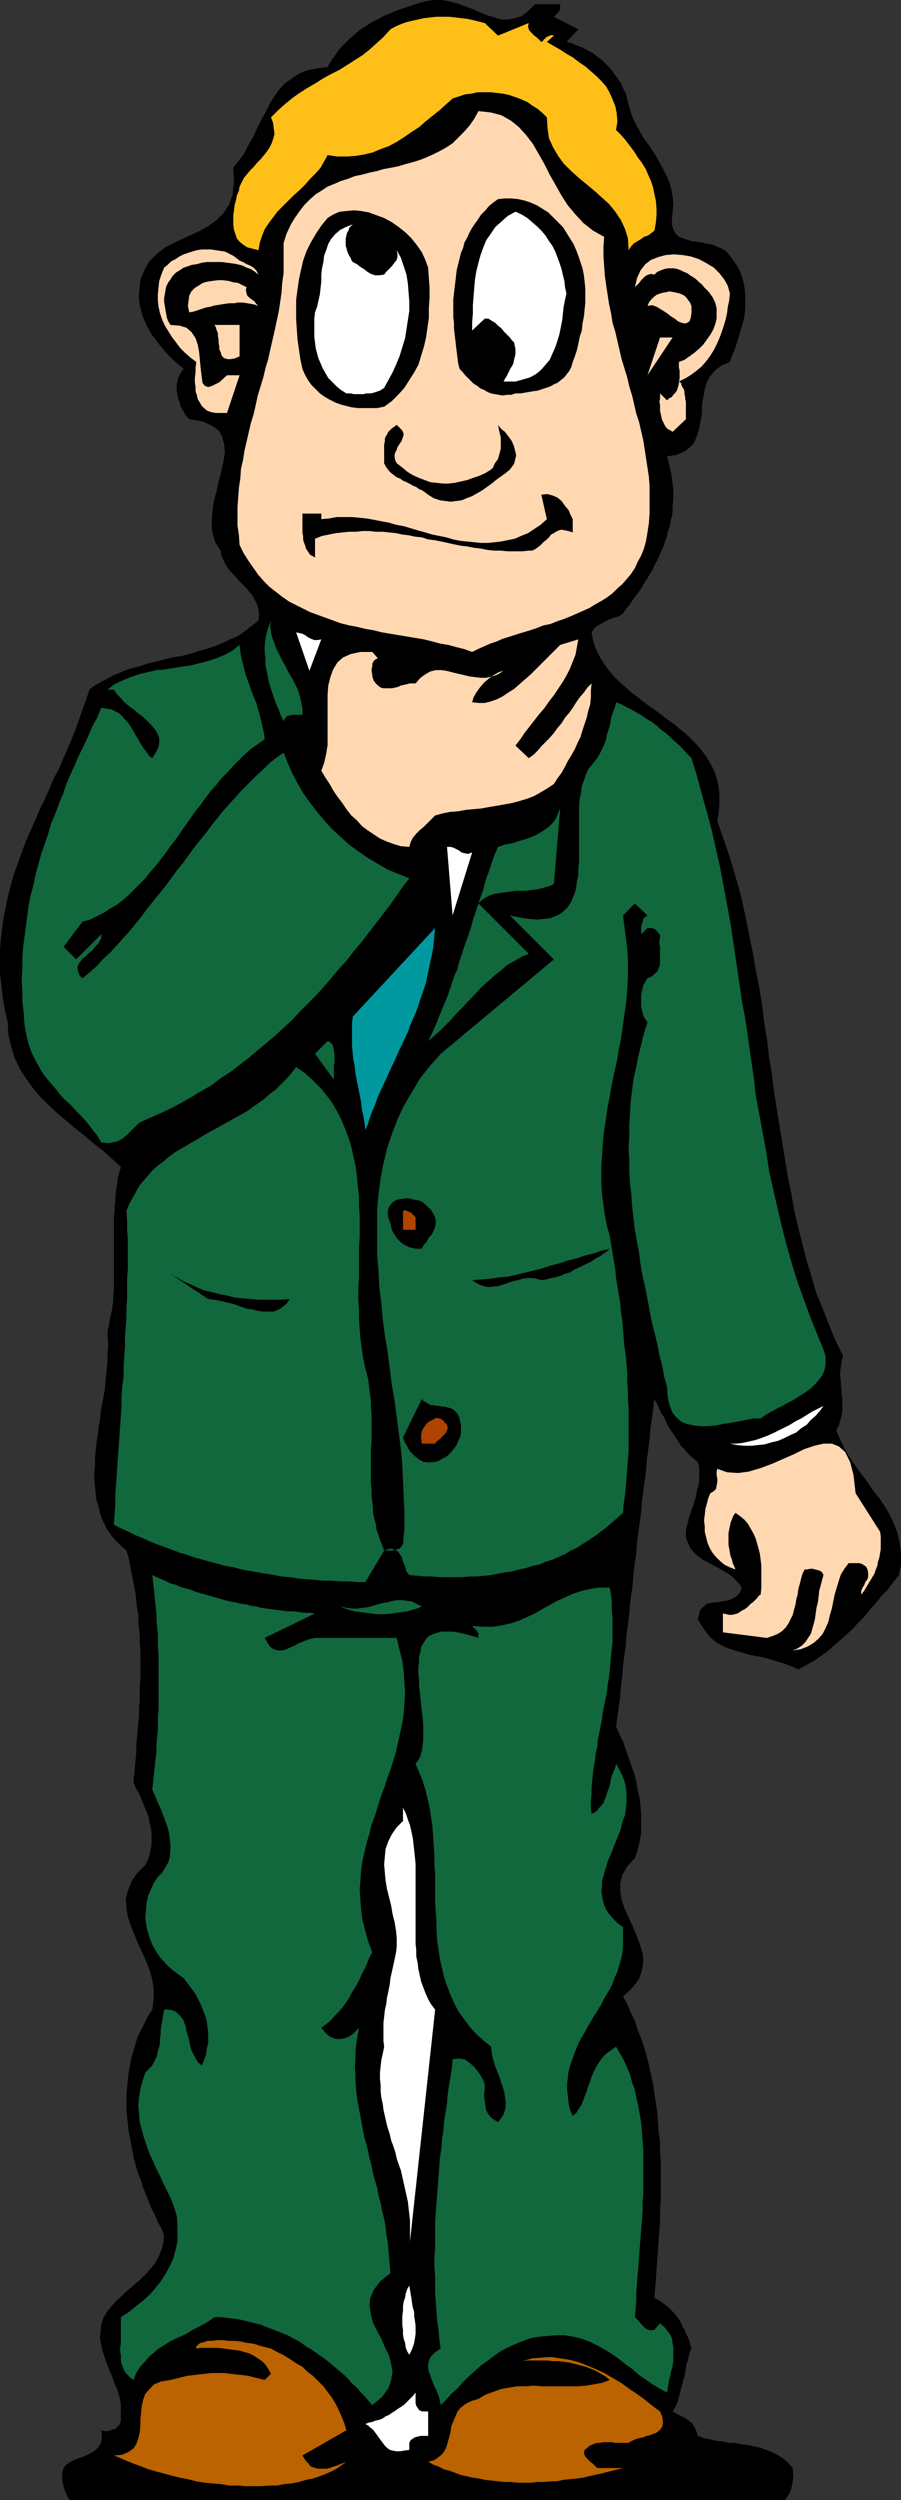
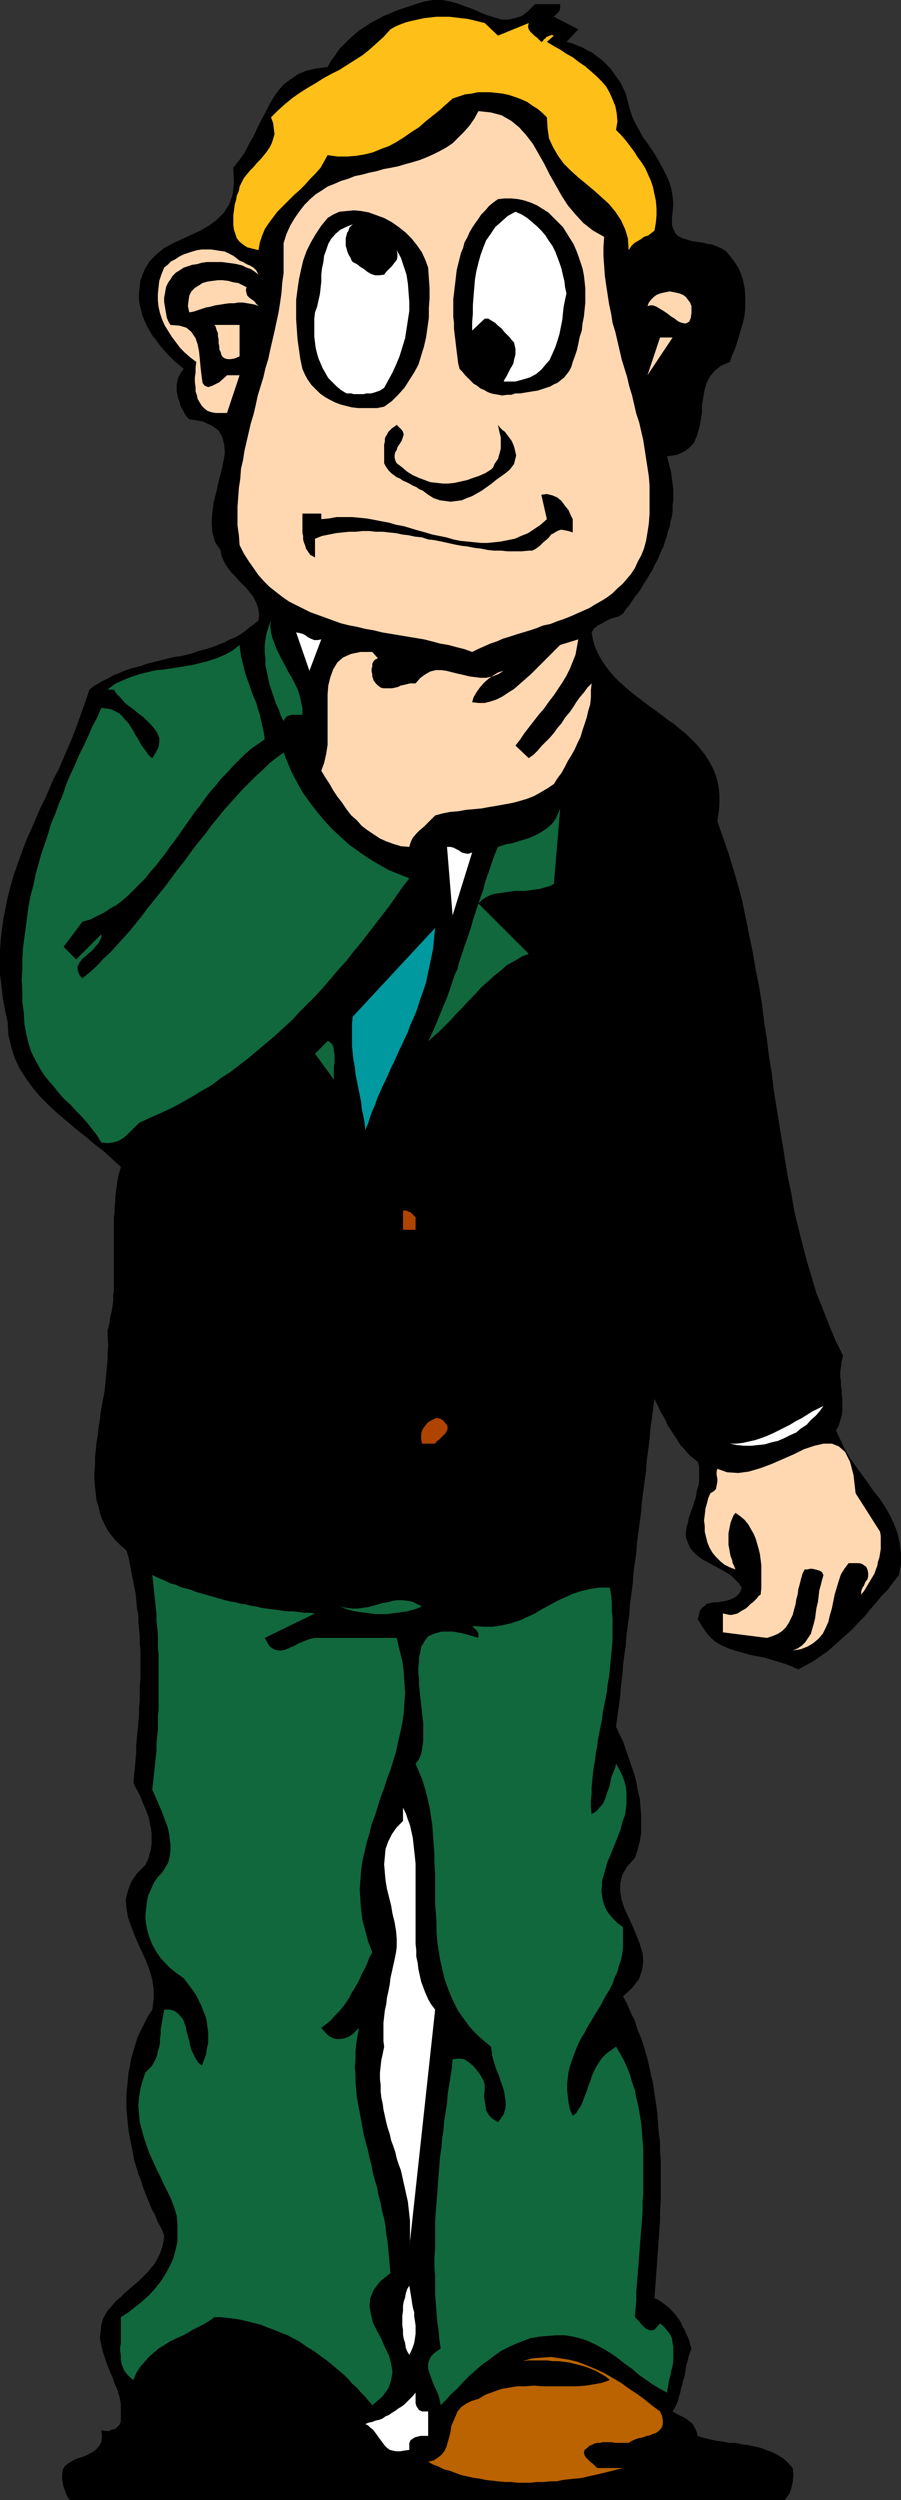
<svg xmlns="http://www.w3.org/2000/svg" xmlns:ns1="http://sodipodi.sourceforge.net/DTD/sodipodi-0.dtd" xmlns:ns2="http://www.inkscape.org/namespaces/inkscape" version="1.0" width="55.158mm" height="152.975mm" id="svg41" ns1:docname="Choking 1.wmf">
  <rect width="100%" height="100%" fill="#333333" stroke="none" />
  <ns1:namedview id="namedview41" pagecolor="#ffffff" bordercolor="#000000" borderopacity="0.25" ns2:showpageshadow="2" ns2:pageopacity="0.0" ns2:pagecheckerboard="0" ns2:deskcolor="#d1d1d1" ns2:document-units="mm" />
  <defs id="defs1">
    <pattern id="WMFhbasepattern" patternUnits="userSpaceOnUse" width="6" height="6" x="0" y="0" />
  </defs>
  <path style="fill:#000000;fill-opacity:1;fill-rule:evenodd;stroke:none" d="m 123.79,0.97 h 5.818 V 1.454 1.939 l -0.162,0.485 -0.162,0.323 -0.323,0.323 -0.323,0.323 -0.162,0.162 -0.323,0.323 5.656,2.909 -2.747,2.909 1.293,0.323 1.131,0.485 1.293,0.485 1.131,0.646 1.293,0.646 0.97,0.808 1.131,0.808 0.97,0.97 0.97,0.97 0.808,1.131 0.808,1.131 0.808,1.131 0.485,1.131 0.646,1.293 0.323,1.293 0.323,1.293 0.485,1.616 0.485,1.454 0.808,1.616 0.808,1.454 0.808,1.454 0.97,1.293 0.97,1.454 0.97,1.454 0.808,1.454 0.808,1.454 0.808,1.616 0.646,1.454 0.485,1.616 0.323,1.778 0.162,1.616 -0.162,1.939 -0.162,1.616 v 1.454 l 0.323,0.97 0.485,0.97 0.646,0.646 0.97,0.485 1.131,0.323 0.97,0.323 1.293,0.162 1.131,0.162 1.293,0.323 1.131,0.162 1.131,0.485 1.131,0.485 0.97,0.646 0.808,0.97 0.97,1.293 0.97,1.454 0.646,1.454 0.485,1.616 0.323,1.616 0.162,1.454 v 1.616 1.616 l -0.162,1.616 -0.323,1.616 -0.485,1.616 -0.485,1.616 -0.485,1.616 -0.485,1.454 -0.646,1.454 -0.485,1.454 -1.939,0.808 -1.454,1.131 -1.131,1.293 -0.808,1.454 -0.485,1.616 -0.323,1.778 -0.323,1.939 v 1.778 l -0.323,1.939 -0.323,1.616 -0.485,1.616 -0.646,1.616 -0.97,1.131 -1.293,0.97 -1.778,0.808 -2.262,0.323 0.323,1.293 0.323,1.293 0.323,1.293 0.162,1.293 0.162,1.293 0.162,1.293 v 1.131 1.293 l -0.162,1.131 v 1.293 l -0.162,1.293 -0.323,1.131 -0.162,1.131 -0.485,1.293 -0.162,0.97 -0.485,1.293 -0.323,1.131 -0.485,0.97 -0.485,1.131 -0.485,1.131 -0.646,1.131 -0.485,1.131 -0.646,0.97 -0.646,1.131 -0.646,0.97 -0.646,1.131 -0.646,0.97 -0.808,0.97 -0.646,0.97 -0.646,0.97 -0.808,0.97 -0.646,0.97 -0.97,0.646 -1.131,0.323 -0.97,0.323 -0.97,0.485 -0.808,0.485 -0.97,0.485 -0.808,0.646 -0.646,0.97 0.323,1.778 0.485,1.616 0.646,1.454 0.808,1.454 0.97,1.454 0.97,1.293 1.131,1.293 1.131,1.131 1.293,1.131 1.293,1.131 1.454,1.131 1.454,1.131 1.293,0.97 1.616,1.131 1.293,0.97 1.454,1.131 1.454,0.97 1.293,1.131 1.454,1.131 1.131,1.131 1.293,1.293 0.97,1.131 1.131,1.454 0.808,1.293 0.808,1.454 0.646,1.454 0.485,1.616 0.323,1.616 0.162,1.778 v 1.939 l -0.162,1.939 -0.323,2.101 1.293,3.717 1.293,3.717 1.131,3.717 1.131,3.878 0.97,3.717 0.808,3.878 0.808,4.04 0.808,3.878 0.646,3.878 0.808,4.04 0.646,3.878 0.485,4.04 0.646,4.04 0.485,4.04 0.646,3.878 0.485,4.04 0.646,4.04 0.646,4.04 0.646,3.878 0.646,4.04 0.646,3.878 0.808,3.878 0.646,3.878 0.97,4.04 0.97,3.878 0.97,3.717 1.131,3.717 1.131,3.878 1.454,3.555 1.454,3.717 1.454,3.555 1.778,3.555 -0.323,1.293 -0.162,1.293 -0.162,1.131 v 1.131 l 0.162,1.131 v 0.97 l 0.162,0.97 v 0.97 l 0.162,0.97 v 0.97 1.131 0.97 l -0.162,0.97 -0.323,1.131 -0.323,1.131 -0.646,1.131 0.97,2.101 0.97,2.101 1.131,1.939 1.454,2.101 1.293,1.778 1.454,1.939 1.293,1.939 1.454,1.778 1.293,1.939 1.131,1.939 0.97,2.101 0.808,2.101 0.485,2.262 0.323,2.262 v 2.585 l -0.485,2.585 -1.293,1.616 -1.293,1.778 -1.454,1.454 -1.293,1.616 -1.293,1.454 -1.293,1.616 -1.454,1.454 -1.293,1.454 -1.454,1.293 -1.454,1.293 -1.454,1.293 -1.454,1.293 -1.616,1.131 -1.616,1.131 -1.778,0.97 -1.778,0.97 -1.454,-0.646 -1.616,-0.646 -1.616,-0.485 -1.616,-0.485 -1.616,-0.485 -1.778,-0.323 -1.616,-0.323 -1.616,-0.485 -1.778,-0.485 -1.454,-0.485 -1.454,-0.646 -1.454,-0.808 -1.131,-0.97 -1.131,-1.293 -0.97,-1.454 -0.97,-1.616 0.323,-1.131 0.162,-0.808 0.485,-0.646 0.646,-0.485 0.485,-0.485 0.808,-0.162 0.808,-0.162 h 0.808 l 0.97,-0.162 0.808,-0.162 0.808,-0.162 0.808,-0.323 0.646,-0.323 0.646,-0.485 0.646,-0.808 0.323,-0.97 -0.646,-0.97 -0.97,-0.97 -0.808,-0.808 -0.97,-0.646 -1.131,-0.646 -1.131,-0.646 -0.97,-0.485 -1.131,-0.646 -0.97,-0.485 -0.97,-0.646 -0.808,-0.646 -0.808,-0.808 -0.646,-0.808 -0.485,-1.131 -0.485,-1.293 v -1.293 l 0.162,-1.131 0.323,-0.97 0.162,-0.97 0.323,-0.97 0.323,-0.97 0.323,-0.808 0.323,-1.131 0.323,-0.808 0.162,-0.97 0.162,-0.97 0.323,-0.97 0.162,-1.131 v -0.97 -1.131 -1.131 l -0.323,-1.131 -0.808,-0.646 -0.808,-0.646 -0.808,-0.808 -0.646,-0.808 -0.808,-0.808 -0.646,-0.97 -0.485,-0.808 -0.646,-0.97 -0.646,-0.97 -0.646,-0.97 -0.485,-1.131 -0.485,-0.97 -0.646,-0.97 -0.485,-1.131 -0.485,-0.97 -0.485,-0.97 -0.323,2.424 -0.323,2.424 -0.323,2.262 -0.162,2.262 -0.323,2.424 -0.323,2.424 -0.162,2.424 -0.323,2.262 -0.323,2.424 -0.323,2.424 -0.162,2.262 -0.323,2.424 -0.323,2.262 -0.323,2.424 -0.162,2.424 -0.323,2.262 -0.323,2.424 -0.162,2.424 -0.323,2.424 -0.323,2.262 -0.162,2.424 -0.323,2.424 -0.323,2.262 -0.162,2.424 -0.323,2.262 -0.323,2.424 -0.162,2.424 -0.323,2.424 -0.162,2.262 -0.323,2.424 -0.323,2.262 -0.323,2.424 0.808,1.778 0.808,1.616 0.646,1.939 0.646,1.778 0.646,1.939 0.646,1.778 0.485,1.939 0.323,1.939 0.485,1.939 0.162,1.939 0.162,1.939 v 1.939 2.101 l -0.323,1.939 -0.485,1.939 -0.646,1.939 -1.778,1.939 -1.131,1.939 -0.485,1.939 v 1.939 l 0.323,1.939 0.646,1.939 0.97,2.101 0.97,2.101 0.808,1.939 0.808,2.101 0.646,2.101 0.162,1.939 -0.323,2.101 -0.646,1.939 -1.616,2.101 -2.101,1.939 0.97,1.778 0.808,1.939 0.97,1.939 0.646,2.101 0.808,1.939 0.646,1.939 0.646,2.262 0.485,1.939 0.485,2.262 0.485,2.101 0.323,2.262 0.323,2.101 0.323,2.262 0.162,2.262 0.162,2.262 0.323,2.262 v 2.262 l 0.162,2.262 v 2.262 2.262 2.262 2.424 l -0.162,2.262 v 2.262 l -0.162,2.262 -0.162,2.262 -0.162,2.262 -0.162,2.262 -0.162,2.262 -0.162,2.262 -0.162,2.101 -0.162,2.262 0.808,0.323 0.97,0.646 0.646,0.485 0.808,0.646 0.646,0.646 0.646,0.646 0.646,0.808 0.485,0.646 0.485,0.808 0.323,0.808 0.485,0.808 0.323,0.808 0.485,0.97 0.323,0.808 0.162,0.808 0.323,0.97 -0.323,0.808 -0.323,0.97 -0.162,0.97 -0.323,0.808 -0.162,0.97 -0.162,0.97 -0.162,0.97 -0.323,0.97 -0.162,0.808 -0.323,0.97 -0.162,0.97 -0.323,0.97 -0.162,0.808 -0.323,0.808 -0.485,0.97 -0.485,0.808 1.131,0.646 0.97,0.485 0.97,0.485 0.808,0.646 0.646,0.485 0.485,0.808 0.485,0.97 0.323,1.131 1.454,0.485 1.454,0.323 1.454,0.323 1.454,0.162 1.454,0.323 h 1.454 l 1.454,0.323 1.454,0.162 1.454,0.323 1.454,0.323 1.293,0.485 1.293,0.485 1.293,0.646 1.293,0.808 1.131,0.97 1.131,1.293 0.162,1.616 -0.162,1.616 -0.323,1.454 -0.485,1.293 -0.808,1.131 -0.162,0.323 h -0.646 -1.131 -1.131 -1.131 -1.293 -1.454 -1.131 -1.293 -1.293 -1.293 -0.97 -2.262 -2.101 -2.101 -2.262 -2.262 -2.101 -2.101 -2.262 -2.101 -2.262 -2.101 -2.262 -2.101 -2.262 -2.101 -2.262 -2.101 -2.262 -2.101 -2.101 -2.101 -2.262 -2.101 -1.939 -2.262 -1.939 -2.101 -2.101 -1.939 -2.101 -1.939 -1.939 H 98.58 96.641 94.54 92.439 90.338 88.075 85.975 83.874 81.611 79.349 77.248 74.985 72.723 70.299 68.198 65.935 63.511 61.249 58.986 56.562 54.3 52.037 49.613 47.351 45.088 42.826 40.563 38.301 36.038 33.776 31.513 29.251 28.443 27.473 26.503 25.372 24.403 23.271 22.14 21.009 20.039 19.07 17.938 17.13 16.322 16.161 l -0.485,-0.646 -0.485,-1.131 -0.485,-1.293 -0.323,-1.616 v -1.293 l 0.162,-1.131 0.485,-0.808 0.808,-0.646 0.808,-0.485 0.97,-0.485 0.97,-0.323 0.97,-0.323 0.97,-0.485 0.97,-0.485 0.808,-0.646 0.646,-0.808 0.485,-0.808 0.162,-1.293 -0.162,-1.454 0.97,0.162 h 0.808 l 0.646,-0.323 0.808,-0.162 0.485,-0.485 0.485,-0.485 0.323,-0.808 v -0.808 -1.616 -1.616 l -0.323,-1.616 -0.485,-1.616 -0.646,-1.454 -0.485,-1.454 -0.646,-1.454 -0.646,-1.616 -0.485,-1.454 -0.485,-1.454 -0.323,-1.454 -0.323,-1.616 0.162,-1.454 0.162,-1.616 0.485,-1.616 0.97,-1.616 0.97,-1.131 0.97,-1.131 1.131,-0.97 0.97,-0.97 1.131,-0.97 1.131,-0.97 0.97,-0.808 0.97,-0.97 0.97,-0.97 0.808,-0.97 0.808,-0.97 0.646,-1.131 0.646,-1.293 0.485,-1.293 0.323,-1.454 0.162,-1.454 -0.646,-1.616 -0.808,-1.454 -0.646,-1.616 -0.808,-1.454 -0.646,-1.616 -0.646,-1.616 -0.646,-1.616 -0.485,-1.616 -0.646,-1.616 -0.485,-1.616 -0.485,-1.616 -0.323,-1.778 -0.323,-1.616 -0.323,-1.616 -0.323,-1.778 -0.162,-1.616 -0.162,-1.616 -0.162,-1.778 v -1.616 -1.778 l 0.162,-1.616 0.162,-1.778 0.162,-1.616 0.323,-1.616 0.323,-1.778 0.485,-1.616 0.485,-1.616 0.485,-1.616 0.808,-1.616 0.808,-1.616 0.808,-1.616 0.97,-1.454 0.323,-2.424 v -2.262 l -0.323,-2.262 -0.646,-2.262 -0.808,-2.101 -0.97,-2.101 -0.97,-2.101 -0.808,-1.939 -0.808,-2.101 -0.646,-1.939 -0.323,-1.939 -0.162,-2.101 0.485,-1.939 0.808,-2.101 1.293,-1.939 1.939,-1.939 0.646,-1.293 0.323,-1.131 0.323,-1.293 0.162,-1.131 v -1.293 -1.131 l -0.162,-1.293 -0.323,-1.293 -0.162,-1.131 -0.485,-1.293 -0.485,-1.131 -0.485,-1.131 -0.485,-1.293 -0.485,-0.97 -0.646,-1.131 -0.485,-1.131 0.162,-1.778 0.162,-1.616 0.162,-1.778 0.162,-1.778 v -1.778 l 0.162,-1.616 0.162,-1.778 0.162,-1.778 0.162,-1.616 v -1.778 l 0.162,-1.616 v -1.778 -1.616 l 0.162,-1.616 v -1.778 -1.616 -1.616 -1.616 l -0.162,-1.616 v -1.778 l -0.162,-1.616 -0.162,-1.616 v -1.616 l -0.323,-1.616 -0.162,-1.778 -0.162,-1.616 -0.323,-1.616 -0.323,-1.616 -0.323,-1.616 -0.323,-1.778 -0.323,-1.616 -0.485,-1.616 -1.293,-1.131 -1.131,-1.131 -0.97,-1.131 -0.97,-1.293 -0.646,-1.293 -0.646,-1.293 -0.485,-1.454 -0.323,-1.454 -0.485,-1.454 -0.162,-1.616 -0.162,-1.454 -0.162,-1.778 v -1.616 l 0.162,-1.616 v -1.778 l 0.162,-1.616 0.162,-1.778 0.323,-1.778 0.162,-1.778 0.323,-1.778 0.162,-1.778 0.323,-1.778 0.323,-1.616 0.323,-1.939 0.162,-1.778 0.162,-1.616 0.162,-1.778 0.162,-1.778 v -1.616 l 0.162,-1.778 -0.162,-1.616 v -1.616 l 0.323,-1.131 0.162,-1.131 0.162,-0.97 0.323,-1.293 0.162,-1.131 0.162,-1.131 v -1.293 l 0.162,-1.131 v -1.131 -1.293 -1.131 -1.293 -1.131 -1.293 -1.293 -1.131 -1.293 -1.131 -1.293 -1.131 -1.293 -1.131 l 0.162,-1.293 v -1.131 l 0.162,-1.293 V 276.644 l 0.162,-1.131 0.162,-1.131 0.162,-1.131 0.162,-1.131 0.323,-1.131 0.323,-1.131 -1.939,-1.778 -1.939,-1.778 -2.101,-1.616 -2.101,-1.778 -2.262,-1.778 -2.101,-1.778 -2.101,-1.778 -2.101,-1.939 L 9.373,253.698 7.595,251.597 5.979,249.335 4.525,247.073 3.394,244.649 2.586,242.064 1.939,239.316 1.778,236.408 1.131,233.499 0.646,230.752 0.323,227.843 0,225.258 v -2.747 -2.585 l 0.162,-2.585 0.323,-2.585 0.323,-2.424 0.485,-2.424 0.485,-2.424 0.646,-2.424 0.646,-2.424 0.808,-2.262 0.808,-2.262 0.808,-2.262 0.97,-2.424 0.97,-2.101 0.97,-2.262 0.97,-2.262 1.131,-2.262 0.97,-2.262 0.97,-2.262 1.131,-2.101 0.97,-2.262 0.97,-2.262 0.97,-2.262 0.97,-2.424 0.808,-2.262 0.808,-2.262 0.808,-2.262 0.808,-2.424 0.97,-0.808 1.131,-0.646 1.131,-0.646 1.293,-0.646 1.131,-0.646 1.293,-0.485 1.131,-0.485 1.293,-0.485 1.293,-0.323 1.293,-0.323 1.293,-0.485 1.293,-0.323 1.293,-0.323 1.293,-0.323 1.293,-0.323 1.454,-0.323 1.293,-0.162 1.293,-0.323 1.293,-0.323 1.293,-0.485 1.293,-0.323 1.131,-0.323 1.454,-0.485 1.131,-0.485 1.293,-0.485 1.131,-0.646 1.293,-0.485 1.131,-0.646 1.131,-0.808 0.97,-0.808 1.131,-0.808 0.97,-0.808 0.162,-1.293 -0.162,-1.293 -0.323,-1.131 -0.485,-0.97 -0.485,-0.97 -0.808,-0.97 -0.646,-0.808 -0.97,-0.97 -0.808,-0.808 -0.808,-0.97 -0.808,-0.808 -0.808,-0.97 -0.646,-0.97 -0.485,-0.97 -0.485,-1.131 -0.162,-1.131 -1.293,-1.939 -0.646,-2.262 -0.162,-2.262 0.162,-2.424 0.323,-2.424 0.646,-2.424 0.485,-2.262 0.646,-2.424 0.485,-2.262 0.323,-1.939 -0.162,-1.939 -0.485,-1.778 -0.808,-1.454 -1.616,-1.131 -2.101,-0.97 -3.071,-0.485 -0.485,-0.485 -0.485,-0.646 -0.323,-0.646 -0.485,-0.808 -0.323,-0.646 -0.162,-0.808 -0.323,-0.808 -0.162,-0.808 -0.162,-0.808 v -0.808 -0.808 l 0.162,-0.646 0.162,-0.808 0.323,-0.646 0.485,-0.808 0.485,-0.646 -1.131,-0.97 -0.97,-0.808 -0.97,-0.97 -0.97,-0.97 -0.808,-0.97 -0.808,-0.97 -0.808,-1.131 -0.808,-0.97 -0.646,-1.131 -0.646,-1.131 -0.485,-1.131 -0.485,-1.131 -0.323,-1.293 -0.323,-1.293 -0.162,-1.131 v -1.454 l 0.323,-3.07 0.97,-2.424 1.131,-1.939 1.616,-1.616 1.778,-1.454 2.101,-1.131 2.101,-0.97 2.101,-0.97 2.101,-0.97 1.939,-1.131 1.778,-1.293 1.616,-1.616 1.293,-1.939 0.808,-2.262 0.323,-2.909 -0.162,-3.393 1.293,-1.616 1.293,-1.778 0.97,-1.939 1.131,-1.939 0.808,-1.778 0.97,-1.939 0.97,-1.778 0.97,-1.939 0.97,-1.616 1.131,-1.616 1.293,-1.454 1.616,-1.131 1.616,-1.131 1.939,-0.808 2.262,-0.485 2.586,-0.323 0.808,-1.454 0.97,-1.293 0.97,-1.454 1.131,-1.131 1.131,-1.131 1.293,-1.131 1.131,-0.97 1.293,-0.808 1.454,-0.97 1.293,-0.646 L 88.722,3.717 90.338,3.07 91.792,2.424 93.247,1.939 94.701,1.454 96.156,0.97 98.257,0.323 100.196,0 h 2.101 l 1.778,0.323 1.778,0.485 1.778,0.646 1.778,0.646 1.778,0.808 1.616,0.646 1.616,0.485 1.616,0.485 h 1.616 l 1.454,-0.323 1.616,-0.485 1.454,-1.131 z" id="path1" />
  <path style="fill:#ffbf19;fill-opacity:1;fill-rule:evenodd;stroke:none" d="m 115.225,8.241 7.111,-2.909 -0.162,0.808 0.162,0.646 0.323,0.485 0.485,0.485 0.485,0.485 0.646,0.485 0.485,0.485 0.485,0.485 0.323,-0.162 0.323,-0.485 0.323,-0.162 0.162,-0.323 0.485,-0.162 0.323,-0.162 0.485,-0.162 0.485,0.162 -1.616,1.454 1.616,0.97 1.454,0.808 1.454,0.97 1.454,0.808 1.454,1.131 1.454,0.97 1.293,1.131 1.293,1.131 1.131,1.131 1.131,1.293 0.808,1.454 0.646,1.454 0.646,1.616 0.323,1.616 0.162,1.939 -0.323,1.939 1.131,1.131 1.131,1.293 0.97,1.293 0.97,1.293 0.808,1.293 0.97,1.293 0.808,1.293 0.646,1.454 0.646,1.454 0.485,1.454 0.323,1.616 0.323,1.454 0.162,1.778 v 1.616 l -0.162,1.778 -0.323,1.778 -0.808,0.646 -0.646,0.485 -0.97,0.323 -0.646,0.485 -0.808,0.485 -0.808,0.485 -0.646,0.646 -0.646,0.97 -0.162,-2.747 -0.646,-2.101 -0.97,-2.101 -1.293,-1.939 -1.454,-1.778 -1.778,-1.616 -1.616,-1.454 -1.939,-1.616 -1.778,-1.454 -1.778,-1.616 -1.616,-1.616 -1.293,-1.778 -1.131,-1.939 -0.97,-2.101 -0.323,-2.262 -0.162,-2.585 -0.97,-0.97 -1.131,-0.97 -1.293,-0.808 -1.131,-0.808 -1.454,-0.646 -1.293,-0.485 -1.454,-0.485 -1.454,-0.323 -1.454,-0.162 -1.454,-0.162 h -1.454 -1.454 l -1.454,0.323 -1.454,0.162 -1.454,0.485 -1.454,0.485 -1.454,1.293 -1.616,1.454 -1.616,1.293 -1.616,1.293 -1.454,1.293 -1.778,1.131 -1.616,1.131 -1.778,1.131 -1.778,0.97 -1.778,0.646 -1.939,0.808 -1.939,0.485 -1.939,0.323 -2.101,0.162 h -2.262 l -2.262,-0.323 -0.808,1.454 -0.808,1.454 -1.131,1.293 -1.293,1.293 -1.131,1.293 -1.293,1.293 -1.293,1.131 -1.293,1.293 -1.293,1.293 -1.293,1.293 -0.97,1.293 -0.97,1.293 -0.97,1.454 -0.646,1.616 -0.485,1.454 -0.323,1.778 -1.293,-0.323 -1.293,-0.323 -0.97,-0.646 -0.808,-0.646 -0.646,-0.808 -0.323,-0.97 -0.323,-0.97 -0.162,-1.131 v -1.131 -1.131 l 0.162,-1.131 0.162,-1.293 0.323,-1.131 0.162,-0.97 0.485,-1.131 0.162,-0.97 0.485,-0.97 0.485,-0.97 0.646,-0.808 0.808,-0.97 0.808,-0.808 0.808,-0.97 0.808,-0.808 0.808,-0.97 0.646,-0.808 0.646,-0.97 0.485,-0.97 0.323,-0.97 0.323,-1.131 -0.162,-1.293 -0.162,-1.293 -0.485,-1.293 1.616,-1.616 1.616,-1.454 1.778,-1.454 1.616,-1.131 1.778,-1.131 1.939,-1.131 1.778,-1.131 1.778,-0.97 1.939,-0.97 1.778,-1.131 1.778,-1.131 1.778,-1.131 1.616,-1.293 1.616,-1.454 1.616,-1.454 1.616,-1.778 1.131,-0.646 1.131,-0.485 1.293,-0.485 1.293,-0.323 1.454,-0.323 1.454,-0.323 1.454,-0.162 1.454,-0.162 h 1.454 1.454 l 1.454,0.162 1.293,0.162 1.454,0.162 1.454,0.323 1.293,0.323 1.293,0.323 z" id="path2" />
  <path style="fill:#ffd8b2;fill-opacity:1;fill-rule:evenodd;stroke:none" d="m 139.789,54.779 -0.162,2.262 v 2.262 l 0.162,2.262 0.162,2.262 0.323,2.262 0.323,2.101 0.323,2.101 0.485,2.262 0.323,2.101 0.646,2.101 0.485,2.101 0.485,2.101 0.485,2.101 0.646,2.101 0.646,2.101 0.485,2.101 0.646,2.101 0.485,2.101 0.485,2.101 0.646,1.939 0.485,2.101 0.485,2.101 0.323,2.101 0.323,2.101 0.323,2.101 0.323,2.101 0.162,2.101 v 2.101 2.262 2.101 l -0.162,2.262 -0.323,2.101 -0.323,1.939 -0.485,1.778 -0.646,1.616 -0.808,1.454 -0.646,1.454 -0.97,1.454 -0.97,1.131 -0.97,1.131 -1.131,0.97 -1.131,1.131 -1.293,0.97 -1.293,0.808 -1.454,0.808 -1.293,0.808 -1.454,0.646 -1.454,0.646 -1.454,0.646 -1.616,0.646 -1.454,0.485 -1.616,0.646 -1.616,0.323 -1.616,0.646 -1.454,0.485 -1.616,0.485 -1.616,0.485 -1.454,0.485 -1.616,0.485 -1.454,0.646 -1.454,0.485 -1.454,0.646 -1.454,0.646 -1.293,0.646 -1.778,-0.646 -1.939,-0.485 -1.778,-0.485 -1.939,-0.323 -1.778,-0.485 -1.939,-0.485 -1.939,-0.323 -1.939,-0.323 -1.939,-0.323 -1.939,-0.323 -1.939,-0.323 -1.939,-0.485 -1.939,-0.323 -1.939,-0.485 -1.778,-0.323 -1.939,-0.485 -1.778,-0.646 -1.778,-0.646 -1.778,-0.646 -1.778,-0.646 -1.616,-0.808 -1.616,-0.808 -1.616,-0.808 -1.616,-1.131 -1.454,-1.131 -1.454,-1.131 -1.293,-1.293 -1.293,-1.454 -1.131,-1.616 -1.131,-1.616 -1.131,-1.778 -0.97,-1.939 -0.162,-2.262 -0.323,-2.262 v -2.101 -2.262 l 0.162,-2.101 0.162,-2.262 0.323,-2.101 0.162,-2.262 0.485,-2.101 0.323,-2.101 0.485,-2.101 0.485,-2.101 0.485,-2.101 0.646,-2.101 0.485,-2.101 0.485,-2.262 0.646,-2.101 0.646,-2.101 0.485,-2.101 0.646,-2.101 0.485,-2.262 0.485,-2.101 0.485,-2.101 0.485,-2.262 0.485,-2.262 0.323,-2.101 0.323,-2.262 0.162,-2.262 0.323,-2.262 v -2.262 -2.424 -2.262 l 0.646,-2.101 0.97,-2.101 0.97,-1.616 1.131,-1.616 1.131,-1.454 1.293,-1.293 1.293,-1.131 1.293,-0.808 1.454,-0.97 1.616,-0.646 1.454,-0.646 1.616,-0.485 1.616,-0.646 1.616,-0.323 1.778,-0.485 1.616,-0.323 1.616,-0.485 1.778,-0.323 1.616,-0.323 1.616,-0.485 1.778,-0.485 1.616,-0.485 1.616,-0.646 1.454,-0.646 1.616,-0.808 1.454,-0.808 1.454,-0.97 1.293,-1.293 1.293,-1.293 1.293,-1.454 1.131,-1.616 0.97,-1.778 2.909,0.323 2.424,0.646 2.262,1.293 1.778,1.454 1.616,1.778 1.616,2.101 1.293,2.262 1.293,2.262 1.293,2.585 1.293,2.262 1.454,2.585 1.454,2.262 1.778,2.101 1.778,1.939 2.262,1.778 z" id="path3" />
  <path style="fill:#000000;fill-opacity:1;fill-rule:evenodd;stroke:none" d="m 133.81,59.142 0.485,1.454 0.485,1.454 0.323,1.616 0.162,1.454 0.162,1.616 v 1.616 1.616 l -0.162,1.616 -0.162,1.616 -0.323,1.616 -0.162,1.616 -0.485,1.454 -0.323,1.616 -0.323,1.454 -0.485,1.454 -0.485,1.293 -0.323,1.131 -0.485,0.97 -0.646,0.808 -0.485,0.646 -0.808,0.646 -0.808,0.646 -0.808,0.323 -0.808,0.485 -0.97,0.323 -0.97,0.323 -0.97,0.323 -1.131,0.162 -0.97,0.162 -0.97,0.162 -0.97,0.162 h -1.131 l -0.97,0.323 h -0.97 l -1.131,0.162 -0.808,-0.162 -0.97,-0.162 -0.808,-0.162 -0.808,-0.323 -0.808,-0.485 -0.808,-0.323 -0.808,-0.646 -0.808,-0.485 -0.646,-0.646 -0.646,-0.646 -0.646,-0.646 -0.646,-0.808 -0.646,-0.646 -0.323,-1.293 -0.162,-1.293 -0.162,-1.293 -0.162,-1.293 -0.162,-1.454 -0.162,-1.293 -0.162,-1.454 v -1.293 l -0.162,-1.293 v -1.454 -1.454 -1.293 l 0.162,-1.293 0.162,-1.454 0.162,-1.293 0.162,-1.454 0.162,-1.293 0.323,-1.293 0.323,-1.293 0.323,-1.293 0.485,-1.131 0.323,-1.293 0.646,-1.131 0.485,-1.131 0.646,-1.131 0.646,-0.97 0.808,-1.131 0.646,-0.97 0.97,-0.97 0.808,-0.97 0.97,-0.808 1.131,-0.808 1.454,-0.162 h 1.616 l 1.616,0.162 1.454,0.323 1.454,0.485 1.454,0.646 1.293,0.808 1.293,0.808 1.131,1.131 1.131,1.131 1.131,1.131 0.808,1.293 0.808,1.293 0.808,1.293 0.646,1.454 z" id="path4" />
  <path style="fill:#000000;fill-opacity:1;fill-rule:evenodd;stroke:none" d="m 99.065,61.889 0.162,2.424 0.162,2.262 v 2.424 l -0.162,2.262 v 2.262 l -0.323,2.262 -0.323,2.262 -0.485,2.101 -0.646,2.101 -0.646,2.101 -0.97,1.778 -1.131,1.778 -1.131,1.778 -1.454,1.616 -1.454,1.454 -1.778,1.293 -1.616,0.323 h -1.454 -1.293 -1.616 L 81.45,94.208 80.157,93.884 78.864,93.561 77.571,93.076 76.278,92.43 75.147,91.784 74.016,90.976 73.046,90.006 72.076,89.037 71.268,87.906 70.622,86.774 69.976,85.32 69.491,83.058 69.167,80.796 68.844,78.533 68.683,76.271 68.521,73.847 V 71.585 69.323 l 0.323,-2.424 0.323,-2.262 0.485,-2.262 0.485,-2.101 0.808,-2.262 0.97,-1.939 1.131,-1.939 1.293,-1.939 1.454,-1.778 1.293,-0.808 1.454,-0.646 1.616,-0.162 1.778,-0.162 1.616,0.162 1.778,0.323 1.778,0.646 1.778,0.646 1.778,0.97 1.616,1.131 1.616,1.293 1.293,1.293 1.293,1.616 1.131,1.616 0.808,1.778 z" id="path5" />
  <path style="fill:#ffffff;fill-opacity:1;fill-rule:evenodd;stroke:none" d="m 131.063,67.868 -0.323,1.454 -0.323,1.616 -0.162,1.454 -0.162,1.616 -0.323,1.616 -0.323,1.616 -0.485,1.616 -0.485,1.454 -0.646,1.454 -0.646,1.454 -0.97,1.131 -0.97,1.131 -1.131,0.97 -1.454,0.808 -1.616,0.485 -1.778,0.485 h -2.747 l 0.323,-0.646 0.323,-0.485 0.323,-0.646 0.323,-0.646 0.323,-0.646 0.323,-0.485 0.323,-0.646 0.162,-0.808 0.162,-0.646 0.162,-0.646 v -0.646 -0.646 l -0.162,-0.646 -0.162,-0.808 -0.485,-0.485 -0.485,-0.646 -0.646,-0.646 -0.646,-0.646 -0.646,-0.808 -0.808,-0.646 -0.646,-0.646 -0.808,-0.485 -0.808,-0.485 h -0.808 l -2.909,2.747 v -1.939 l 0.162,-1.939 v -1.939 l 0.162,-2.101 0.162,-1.939 0.162,-1.939 0.323,-1.939 0.485,-1.939 0.485,-1.778 0.646,-1.778 0.646,-1.616 1.131,-1.616 0.97,-1.454 1.454,-1.293 1.454,-1.293 1.778,-0.97 1.454,0.646 1.293,0.808 1.131,0.97 1.131,0.97 0.97,0.97 0.97,1.131 0.808,1.293 0.808,1.131 0.646,1.293 0.485,1.293 0.485,1.293 0.485,1.454 0.323,1.454 0.323,1.293 0.162,1.454 z" id="path6" />
  <path style="fill:#ffffff;fill-opacity:1;fill-rule:evenodd;stroke:none" d="m 81.611,51.871 -0.323,0.323 -0.485,0.485 -0.162,0.646 -0.323,0.485 -0.162,0.646 -0.162,0.646 v 0.485 0.646 0.646 l 0.162,0.485 0.162,0.646 0.162,0.485 0.323,0.646 0.323,0.485 0.162,0.485 0.323,0.485 0.97,0.485 0.808,0.646 0.808,0.485 0.808,0.646 0.808,0.485 0.97,0.323 h 0.97 l 1.131,-0.162 0.485,-0.646 0.646,-0.646 0.646,-0.646 0.485,-0.646 0.646,-0.808 0.162,-0.646 v -0.808 l -0.162,-0.808 0.97,1.778 0.646,1.939 0.646,1.939 0.323,2.101 0.162,2.101 0.162,2.101 v 2.101 l -0.323,2.101 -0.323,2.101 -0.323,2.101 -0.646,2.101 -0.646,2.101 -0.808,1.939 -0.808,1.778 -0.97,1.778 -0.97,1.778 -0.485,0.323 -0.485,0.323 -0.485,0.162 -0.485,0.162 -0.485,0.162 -0.646,0.162 h -0.485 -0.646 l -0.485,0.162 H 83.55 83.066 82.419 81.773 L 81.288,90.976 H 80.642 80.157 L 78.864,90.168 77.894,89.36 76.925,88.39 75.955,87.421 75.309,86.29 74.662,85.159 74.177,84.027 73.692,82.896 73.369,81.765 73.046,80.472 72.884,79.18 72.723,77.887 v -1.454 -1.293 -1.454 l 0.162,-1.454 0.485,-1.293 0.323,-1.454 0.323,-1.454 0.162,-1.454 0.162,-1.454 v -1.616 l 0.162,-1.454 0.323,-1.454 0.162,-1.454 0.485,-1.293 0.485,-1.454 0.646,-1.131 0.97,-1.131 1.131,-0.97 1.293,-0.646 z" id="path7" />
  <path style="fill:#ffd8b2;fill-opacity:1;fill-rule:evenodd;stroke:none" d="M 59.794,63.505 58.986,62.859 58.017,62.213 57.047,61.889 56.077,61.405 54.785,61.081 53.815,60.92 52.522,60.758 51.391,60.597 h -1.293 -1.131 -1.131 l -1.131,0.162 -1.131,0.323 -1.131,0.162 -0.97,0.323 -0.97,0.323 -0.97,0.646 -0.808,0.485 -0.808,0.808 -0.485,0.808 -0.485,0.646 -0.485,0.97 -0.162,0.808 -0.162,0.97 -0.162,0.808 v 0.97 l 0.162,0.97 0.162,0.97 0.162,0.97 0.162,0.808 0.323,0.808 0.485,0.808 2.101,0.162 1.616,0.485 1.131,0.97 0.97,1.454 0.485,1.454 0.323,1.616 0.162,1.616 0.162,1.778 0.162,1.454 0.162,1.293 0.162,1.131 0.485,0.646 0.808,0.323 0.97,-0.323 1.616,-0.808 1.778,-1.616 h 2.909 L 52.522,95.5 H 51.229 49.936 L 48.967,95.339 47.997,95.016 47.189,94.369 46.704,93.884 46.219,93.076 45.735,92.269 45.573,91.461 45.25,90.491 v -0.97 l -0.162,-1.131 v -1.131 l 0.162,-1.131 v -1.131 l 0.162,-1.293 -1.293,-0.97 -1.293,-1.131 -1.131,-1.131 -0.97,-1.293 -0.97,-1.293 -0.808,-1.293 -0.808,-1.293 -0.646,-1.454 -0.485,-1.454 -0.323,-1.454 -0.162,-1.454 v -1.454 l 0.162,-1.616 0.162,-1.454 0.485,-1.454 0.646,-1.616 0.808,-0.646 0.808,-0.808 0.97,-0.485 0.97,-0.646 0.97,-0.485 0.97,-0.323 0.97,-0.323 1.131,-0.323 1.131,-0.162 h 0.97 1.131 l 1.131,0.162 0.97,0.162 1.131,0.162 0.97,0.485 0.97,0.485 0.646,0.485 0.808,0.646 0.808,0.323 0.808,0.485 0.808,0.323 0.808,0.485 0.646,0.646 z" id="path8" />
-   <path style="fill:#ffd8b2;fill-opacity:1;fill-rule:evenodd;stroke:none" d="m 168.879,67.868 -0.162,1.616 -0.323,1.454 -0.162,1.454 -0.323,1.454 -0.485,1.616 -0.485,1.454 -0.485,1.293 -0.646,1.454 -0.646,1.293 -0.808,1.293 -0.97,1.293 -0.97,1.131 -1.131,0.97 -1.293,0.97 -1.293,0.808 -1.616,0.808 0.485,0.323 0.162,0.646 0.162,0.323 0.323,0.485 0.162,0.646 v 0.485 l 0.162,0.646 v 0.485 l 0.162,0.646 v 0.646 0.485 0.646 0.646 0.485 0.646 0.485 l -3.071,2.909 -0.485,-0.323 -0.646,-0.323 -0.323,-0.323 -0.323,-0.485 -0.323,-0.646 -0.323,-0.646 -0.162,-0.646 -0.162,-0.808 -0.162,-0.646 v -0.646 -0.808 l -0.162,-0.646 0.162,-0.646 V 91.784 91.299 90.976 l 1.616,1.616 0.485,-0.485 0.646,-0.323 0.323,-0.485 0.485,-0.485 0.323,-0.485 0.162,-0.485 0.162,-0.485 0.162,-0.646 v -0.485 l 0.162,-0.646 v -0.646 -0.646 -0.646 l -0.162,-0.646 v -0.646 -0.646 l 1.293,-0.485 1.131,-0.808 1.131,-0.808 1.131,-0.97 0.97,-0.97 0.808,-1.131 0.808,-1.131 0.646,-1.131 0.485,-1.293 0.323,-1.293 v -1.293 -1.131 l -0.323,-1.293 -0.646,-1.293 -0.808,-1.131 -1.131,-1.131 -0.485,-0.646 -0.646,-0.485 -0.646,-0.646 -0.646,-0.485 -0.808,-0.485 -0.646,-0.485 -0.808,-0.323 -0.646,-0.323 -0.808,-0.323 -0.808,-0.162 h -0.808 -0.646 l -0.808,0.162 -0.808,0.323 -0.808,0.323 -0.646,0.646 -0.808,-0.162 -0.646,0.162 -0.646,0.323 -0.485,0.485 -0.485,0.485 -0.485,0.646 -0.485,0.485 -0.485,0.485 0.485,-2.101 0.808,-1.778 1.131,-1.454 1.293,-0.97 1.616,-0.646 1.778,-0.485 1.939,-0.162 1.939,0.162 1.939,0.323 1.939,0.646 1.778,0.97 1.616,0.97 1.293,1.293 1.131,1.454 0.808,1.454 z" id="path9" />
  <path style="fill:#ffd8b2;fill-opacity:1;fill-rule:evenodd;stroke:none" d="m 57.047,66.414 -0.162,0.646 0.162,0.808 0.162,0.485 0.485,0.485 0.646,0.485 0.485,0.323 0.485,0.646 0.485,0.485 -0.808,-0.323 -0.808,-0.162 -0.97,-0.162 -0.97,-0.162 H 55.108 l -0.97,0.162 h -1.131 l -1.131,0.162 -0.97,0.162 -1.131,0.162 -1.131,0.323 -0.97,0.162 -0.97,0.323 -0.97,0.323 -0.97,0.323 -0.97,0.162 -0.323,-1.454 0.162,-1.293 0.162,-1.131 0.485,-0.97 0.808,-0.808 0.808,-0.485 0.97,-0.646 1.131,-0.323 1.131,-0.162 1.293,-0.162 h 1.131 l 1.293,0.162 1.131,0.323 1.131,0.162 0.97,0.485 z" id="path10" />
  <path style="fill:#ffd8b2;fill-opacity:1;fill-rule:evenodd;stroke:none" d="m 159.99,70.777 v 1.616 l -0.162,1.131 -0.323,0.808 -0.485,0.323 -0.485,0.162 -0.808,-0.162 -0.808,-0.323 -0.808,-0.646 -0.808,-0.485 -0.808,-0.646 -0.97,-0.646 -0.808,-0.485 -0.808,-0.485 -0.808,-0.323 h -0.646 l -0.646,0.162 0.323,-0.808 0.485,-0.646 0.646,-0.646 0.646,-0.485 0.808,-0.323 0.646,-0.162 0.808,-0.162 0.808,-0.162 0.808,0.162 0.808,0.162 0.646,0.162 0.808,0.323 0.646,0.485 0.485,0.646 0.485,0.646 z" id="path11" />
  <path style="fill:#ffd8b2;fill-opacity:1;fill-rule:evenodd;stroke:none" d="m 55.431,82.411 -1.131,0.485 -0.97,0.162 H 52.684 L 52.037,82.896 51.552,82.573 51.229,82.088 51.068,81.442 50.744,80.796 V 80.149 L 50.583,79.341 V 78.533 L 50.421,77.725 V 77.079 L 50.098,76.271 49.936,75.625 49.613,75.14 h 5.818 z" id="path12" />
  <path style="fill:#ffd8b2;fill-opacity:1;fill-rule:evenodd;stroke:none" d="m 149.809,86.774 2.909,-8.726 h 2.909 z" id="path13" />
  <path style="fill:#000000;fill-opacity:1;fill-rule:evenodd;stroke:none" d="m 91.792,107.135 1.293,0.97 1.131,0.97 1.293,0.808 1.454,0.646 1.293,0.485 1.293,0.485 1.454,0.162 1.454,0.162 h 1.293 l 1.454,-0.162 1.454,-0.323 1.454,-0.323 1.293,-0.485 1.454,-0.485 1.454,-0.646 1.293,-0.808 0.485,-0.485 0.323,-0.808 0.323,-0.485 0.485,-0.646 0.162,-0.646 0.162,-0.485 0.162,-0.646 0.162,-0.646 v -0.646 -0.646 -0.646 -0.646 l -0.162,-0.646 -0.162,-0.646 -0.162,-0.808 -0.162,-0.808 0.485,0.646 0.485,0.485 0.646,0.485 0.485,0.646 0.485,0.646 0.485,0.646 0.323,0.646 0.323,0.808 0.162,0.646 0.162,0.646 0.162,0.808 -0.162,0.646 -0.162,0.646 -0.162,0.646 -0.485,0.646 -0.485,0.646 -0.97,0.808 -1.131,0.808 -1.131,0.808 -0.97,0.808 -1.131,0.808 -1.131,0.808 -1.131,0.646 -1.131,0.646 -1.293,0.485 -1.131,0.485 -1.293,0.162 -1.293,0.162 -1.131,-0.162 -1.293,-0.162 -1.454,-0.485 -1.293,-0.808 -0.646,-0.485 -0.646,-0.485 -0.808,-0.323 -0.646,-0.485 -0.808,-0.323 -0.808,-0.485 -0.646,-0.323 -0.808,-0.323 -0.646,-0.485 -0.808,-0.323 -0.646,-0.485 -0.646,-0.485 -0.485,-0.485 -0.485,-0.646 -0.323,-0.485 -0.323,-0.646 v -0.646 -0.646 -0.646 -0.646 -0.646 -0.646 -0.485 l 0.162,-0.646 v -0.646 l 0.162,-0.485 0.323,-0.485 0.323,-0.646 0.323,-0.323 0.485,-0.485 0.485,-0.323 0.646,-0.485 0.646,0.646 0.485,0.485 0.323,0.485 0.162,0.646 -0.162,0.485 -0.162,0.485 -0.162,0.485 -0.323,0.485 -0.323,0.485 -0.323,0.485 -0.162,0.646 -0.323,0.485 -0.162,0.646 v 0.646 l 0.162,0.646 z" id="path14" />
  <path style="fill:#000000;fill-opacity:1;fill-rule:evenodd;stroke:none" d="m 132.517,120.062 v 3.07 l -0.97,-0.323 -0.808,-0.162 -0.808,-0.162 -0.646,0.162 -0.646,0.323 -0.485,0.323 -0.646,0.323 -0.485,0.646 -0.485,0.485 -0.646,0.485 -0.485,0.485 -0.485,0.485 -0.646,0.485 -0.485,0.323 -0.646,0.323 h -0.808 l -1.616,0.162 h -1.616 -1.616 l -1.616,-0.162 h -1.616 l -1.454,-0.162 -1.616,-0.323 -1.454,-0.162 -1.616,-0.323 -1.454,-0.162 -1.616,-0.323 -1.454,-0.323 -1.454,-0.323 -1.616,-0.323 -1.454,-0.162 -1.454,-0.485 -1.616,-0.162 -1.454,-0.323 -1.454,-0.162 -1.454,-0.323 -1.616,-0.162 -1.454,-0.162 H 86.944 l -1.454,-0.162 h -1.616 l -1.454,0.162 h -1.616 l -1.616,0.162 -1.454,0.162 -1.616,0.323 -1.616,0.323 -1.616,0.646 v 4.363 l -0.485,-0.323 -0.646,-0.323 -0.323,-0.485 -0.323,-0.485 -0.323,-0.485 -0.162,-0.646 -0.323,-0.808 -0.162,-0.646 v -0.808 l -0.162,-0.646 v -0.808 -0.808 -0.808 -0.646 -0.808 -0.646 h 4.363 v 1.293 l 1.778,-0.162 1.778,-0.323 h 1.778 1.778 l 1.778,0.162 1.616,0.162 1.778,0.323 1.616,0.323 1.778,0.323 1.616,0.485 1.778,0.323 1.616,0.485 1.616,0.485 1.778,0.485 1.616,0.485 1.616,0.323 1.616,0.323 1.616,0.485 1.616,0.323 1.616,0.162 1.616,0.162 1.616,0.162 h 1.454 l 1.616,-0.162 1.454,-0.162 1.616,-0.323 1.616,-0.323 1.454,-0.646 1.616,-0.646 1.454,-0.97 1.454,-0.97 1.454,-1.293 -1.293,-5.656 1.293,-0.162 1.293,0.323 1.131,0.485 0.97,0.808 0.808,1.131 0.808,0.97 0.485,1.131 z" id="path15" />
  <path style="fill:#11683d;fill-opacity:1;fill-rule:evenodd;stroke:none" d="M 69.976,165.308 H 69.329 68.844 68.198 67.551 l -0.646,0.162 -0.485,0.162 -0.485,0.485 -0.323,0.646 -0.646,-1.293 -0.485,-1.454 -0.646,-1.293 -0.485,-1.454 -0.485,-1.454 -0.485,-1.454 -0.323,-1.454 -0.323,-1.616 -0.323,-1.454 v -1.454 l -0.162,-1.616 v -1.454 l 0.162,-1.454 0.323,-1.616 0.485,-1.454 0.485,-1.293 -0.162,1.293 0.162,1.454 0.323,1.293 0.485,1.293 0.485,1.293 0.646,1.293 0.646,1.293 0.808,1.454 0.646,1.293 0.808,1.293 0.646,1.293 0.646,1.293 0.485,1.454 0.323,1.454 0.323,1.454 z" id="path16" />
  <path style="fill:#ffffff;fill-opacity:1;fill-rule:evenodd;stroke:none" d="m 74.339,147.856 -2.747,7.272 -3.071,-8.888 0.808,0.162 0.646,0.162 0.646,0.323 0.646,0.485 0.646,0.323 0.808,0.323 h 0.808 z" id="path17" />
  <path style="fill:#ffd8b2;fill-opacity:1;fill-rule:evenodd;stroke:none" d="m 119.265,172.418 3.071,2.909 1.131,-0.808 0.97,-0.97 0.808,-0.97 0.97,-0.97 0.97,-0.97 0.97,-1.131 0.808,-1.131 0.97,-1.131 0.808,-1.293 0.97,-1.131 0.808,-1.131 0.808,-1.293 0.808,-1.131 0.97,-1.131 0.808,-1.131 0.97,-0.97 -0.162,1.616 v 1.616 l -0.162,1.616 -0.485,1.616 -0.323,1.454 -0.485,1.454 -0.485,1.454 -0.485,1.616 -0.646,1.293 -0.646,1.454 -0.808,1.454 -0.808,1.293 -0.646,1.293 -0.808,1.454 -0.97,1.293 -0.808,1.293 -1.454,0.97 -1.616,0.97 -1.454,0.808 -1.616,0.646 -1.616,0.485 -1.778,0.485 -1.778,0.323 -1.778,0.323 -1.939,0.323 -1.778,0.323 -1.778,0.162 -1.778,0.162 -1.778,0.323 -1.939,0.162 -1.616,0.323 -1.778,0.485 -0.808,0.808 -0.97,0.97 -0.808,0.808 -0.97,0.808 -0.808,0.808 -0.808,0.97 -0.485,0.97 -0.323,1.131 -1.939,-0.162 -1.616,-0.485 -1.778,-0.646 -1.454,-0.646 -1.454,-0.97 -1.454,-0.97 -1.293,-0.97 -1.131,-1.293 -1.293,-1.131 -1.131,-1.454 -0.97,-1.454 -1.131,-1.454 -0.97,-1.454 -0.808,-1.454 -0.97,-1.454 -0.97,-1.616 0.646,-1.778 0.485,-2.101 0.323,-2.101 v -2.262 -2.262 -2.424 -2.424 -2.262 l 0.162,-2.101 0.485,-1.939 0.646,-1.778 0.97,-1.616 1.293,-1.131 1.778,-0.808 2.262,-0.485 h 2.747 l 1.293,1.454 -0.646,0.323 -0.323,0.323 -0.323,0.646 v 0.646 l -0.162,0.485 v 0.646 l 0.162,0.646 v 0.485 l 0.323,0.97 0.485,0.646 0.485,0.485 0.646,0.485 0.646,0.162 h 0.646 0.646 0.646 l 0.808,-0.162 0.646,-0.162 0.646,-0.323 0.808,-0.162 0.646,-0.162 0.646,-0.162 h 0.646 0.646 l 1.131,-1.293 1.131,-0.808 1.131,-0.646 1.293,-0.323 h 1.293 l 1.131,0.162 1.293,0.323 1.293,0.323 1.454,0.323 1.293,0.323 1.293,0.162 1.293,0.162 h 1.293 l 1.454,-0.323 1.293,-0.485 1.293,-0.808 -1.131,0.323 -1.131,0.646 -1.131,0.808 -1.131,0.97 -0.97,1.131 -0.808,1.131 -0.646,1.131 -0.323,1.131 1.454,0.162 h 1.454 l 1.293,-0.323 1.454,-0.485 1.293,-0.646 1.454,-0.97 1.293,-0.808 1.293,-1.131 1.293,-1.131 1.293,-1.131 1.131,-1.131 1.293,-1.293 1.131,-1.131 1.131,-1.131 1.131,-1.131 0.97,-0.97 4.202,-1.293 -0.323,1.778 -0.323,1.778 -0.646,1.616 -0.646,1.616 -0.808,1.616 -0.97,1.616 -0.97,1.454 -0.97,1.454 -1.131,1.454 -1.131,1.616 -1.131,1.293 -1.131,1.454 -1.131,1.454 -1.131,1.454 -0.97,1.454 z" id="path18" />
  <path style="fill:#11683d;fill-opacity:1;fill-rule:evenodd;stroke:none" d="m 61.249,170.963 -1.616,1.131 -1.616,1.131 -1.454,1.293 -1.293,1.293 -1.454,1.454 -1.293,1.454 -1.293,1.293 -1.293,1.616 -1.293,1.454 -1.131,1.454 -1.131,1.616 -1.293,1.616 -1.131,1.616 -1.131,1.616 -1.131,1.616 -1.131,1.616 -1.131,1.454 -1.131,1.616 -1.131,1.454 -1.131,1.454 -1.293,1.454 -1.131,1.454 -1.293,1.293 -1.293,1.293 -1.293,1.293 -1.293,1.131 -1.454,1.131 -1.454,0.808 -1.454,0.97 -1.616,0.808 -1.616,0.808 -1.778,0.485 -4.363,5.817 2.909,2.909 5.818,-5.817 v 0.808 l -0.323,0.646 -0.323,0.646 -0.646,0.646 -0.485,0.646 -0.646,0.646 -0.646,0.485 -0.646,0.646 -0.646,0.485 -0.485,0.646 -0.323,0.485 -0.323,0.646 v 0.646 l 0.162,0.646 0.323,0.808 0.646,0.646 1.778,-1.454 1.616,-1.454 1.454,-1.616 1.616,-1.454 1.454,-1.616 1.616,-1.778 1.454,-1.616 1.293,-1.616 1.454,-1.778 1.293,-1.778 1.454,-1.778 1.293,-1.616 1.454,-1.778 1.293,-1.778 1.293,-1.778 1.454,-1.778 1.293,-1.778 1.293,-1.778 1.293,-1.616 1.454,-1.778 1.293,-1.778 1.454,-1.778 1.293,-1.616 1.454,-1.616 1.454,-1.616 1.454,-1.616 1.454,-1.454 1.616,-1.616 1.616,-1.454 1.454,-1.454 1.616,-1.293 1.778,-1.293 0.97,2.424 0.97,2.262 1.293,2.424 1.293,2.262 1.616,2.262 1.616,2.101 1.616,1.939 1.939,2.101 1.939,1.778 1.939,1.778 2.262,1.616 2.101,1.454 2.424,1.454 2.262,1.293 2.424,0.97 2.424,0.97 -1.616,2.101 -1.454,2.101 -1.616,2.262 -1.616,2.101 -1.616,2.101 -1.616,2.101 -1.616,2.101 -1.778,2.101 -1.616,2.101 -1.778,1.939 -1.778,2.101 -1.778,2.101 -1.778,1.939 -1.778,1.778 -1.939,1.939 -1.778,1.939 -1.939,1.778 -1.939,1.778 -2.101,1.778 -1.939,1.616 -2.101,1.778 -2.101,1.616 -2.101,1.616 -2.262,1.454 -2.101,1.616 -2.262,1.293 -2.424,1.454 -2.262,1.293 -2.424,1.293 -2.424,1.131 -2.586,1.131 -2.424,1.131 -0.97,0.97 -0.808,0.808 -0.97,0.97 -0.97,0.808 -1.131,0.646 -1.131,0.323 -1.293,0.162 -1.454,-0.162 -0.97,-1.616 -1.131,-1.454 -1.131,-1.454 -1.293,-1.454 -1.293,-1.293 -1.293,-1.454 -1.454,-1.293 -1.293,-1.454 -1.131,-1.454 -1.293,-1.454 -1.131,-1.454 -0.97,-1.616 -0.97,-1.778 -0.808,-1.616 -0.646,-1.939 -0.485,-1.939 -0.485,-2.585 -0.162,-2.747 -0.323,-2.424 v -2.585 l -0.162,-2.585 0.162,-2.424 v -2.424 l 0.162,-2.585 0.323,-2.424 0.323,-2.424 0.323,-2.424 0.323,-2.424 0.485,-2.424 0.646,-2.424 0.485,-2.424 0.646,-2.262 0.646,-2.424 0.808,-2.262 0.808,-2.424 0.646,-2.262 0.97,-2.262 0.808,-2.262 0.97,-2.262 0.808,-2.424 0.97,-2.262 0.97,-2.101 0.97,-2.262 1.131,-2.262 0.97,-2.101 0.97,-2.262 1.131,-2.101 0.97,-2.262 1.131,0.162 1.131,0.162 0.97,0.485 0.97,0.485 0.646,0.646 0.646,0.808 0.808,0.808 0.485,0.808 0.646,0.97 0.485,0.97 0.646,0.97 0.485,0.97 0.646,0.97 0.646,0.808 0.646,0.97 0.808,0.646 0.808,-1.293 0.646,-1.293 0.162,-1.131 v -0.97 l -0.485,-1.131 -0.485,-0.808 -0.808,-0.97 -0.97,-0.97 -0.97,-0.97 -1.131,-0.808 -1.131,-0.97 -1.131,-0.808 -0.97,-0.808 -0.808,-0.97 -0.97,-0.97 -0.646,-0.97 h -1.454 l 1.616,-1.293 1.778,-0.808 1.939,-0.808 1.939,-0.646 1.939,-0.485 2.101,-0.485 1.939,-0.162 1.939,-0.323 2.101,-0.323 2.101,-0.323 1.939,-0.485 1.939,-0.485 1.939,-0.646 1.939,-0.808 1.778,-0.97 1.616,-1.293 0.162,1.293 0.162,1.293 0.323,1.293 0.323,1.293 0.323,1.293 0.485,1.454 0.485,1.293 0.485,1.454 0.485,1.293 0.646,1.454 0.323,1.293 0.485,1.454 0.323,1.454 0.323,1.454 0.323,1.454 z" id="path19" />
-   <path style="fill:#11683d;fill-opacity:1;fill-rule:evenodd;stroke:none" d="m 159.99,175.326 1.293,4.201 1.131,4.201 1.131,4.04 1.131,4.201 0.97,4.363 0.97,4.201 0.808,4.363 0.808,4.363 0.808,4.363 0.646,4.363 0.646,4.363 0.646,4.363 0.646,4.525 0.808,4.363 0.646,4.363 0.646,4.525 0.646,4.363 0.485,4.363 0.808,4.363 0.808,4.363 0.808,4.363 0.646,4.363 0.97,4.363 0.97,4.201 0.97,4.201 1.131,4.363 1.131,4.04 1.293,4.201 1.454,4.04 1.454,4.04 1.616,4.04 1.616,3.878 0.485,1.616 v 1.616 l -0.162,1.293 -0.485,1.293 -0.808,1.131 -0.97,1.131 -0.97,0.97 -1.131,0.808 -1.293,0.808 -1.454,0.97 -1.293,0.646 -1.454,0.808 -1.293,0.646 -1.454,0.808 -1.131,0.646 -1.131,0.808 h -1.616 l -1.616,0.323 -1.778,0.323 -1.778,0.323 -1.939,0.323 -1.616,0.323 -1.778,0.162 h -1.778 l -1.616,-0.162 -1.454,-0.323 -1.293,-0.485 -1.131,-0.97 -0.97,-1.131 -0.646,-1.616 -0.485,-1.939 -0.162,-2.424 -0.646,-2.424 -0.485,-2.585 -0.646,-2.424 -0.485,-2.585 -0.646,-2.585 -0.646,-2.585 -0.485,-2.585 -0.485,-2.585 -0.485,-2.585 -0.646,-2.747 -0.485,-2.747 -0.323,-2.585 -0.485,-2.585 -0.485,-2.747 -0.323,-2.747 -0.323,-2.747 -0.162,-2.585 -0.323,-2.747 -0.162,-2.747 v -2.585 l -0.162,-2.747 0.162,-2.747 v -2.585 l 0.162,-2.747 0.162,-2.747 0.323,-2.585 0.323,-2.585 0.646,-2.747 0.485,-2.585 0.646,-2.585 0.646,-2.585 0.808,-2.585 -0.323,-0.485 -0.323,-0.485 -0.323,-0.646 -0.162,-0.646 -0.162,-0.646 -0.162,-0.646 v -0.808 -0.646 -0.808 -0.646 l 0.162,-0.646 0.162,-0.646 0.162,-0.808 0.323,-0.485 0.323,-0.646 0.323,-0.485 0.808,-0.323 0.646,-0.485 0.485,-0.485 0.485,-0.485 0.162,-0.646 0.323,-0.646 v -0.646 -0.646 -0.646 -0.808 -0.646 -0.808 l -0.162,-0.808 v -0.646 l 0.162,-0.646 v -0.808 l -0.323,-0.162 -0.162,-0.323 -0.323,-0.323 -0.323,-0.323 -0.323,-0.162 -0.485,-0.162 h -0.323 -0.646 l -1.454,1.454 v -0.485 -0.646 -0.646 l 0.162,-0.646 0.162,-0.485 0.162,-0.646 0.485,-0.485 0.485,-0.323 -2.909,-2.747 -2.747,2.747 0.323,2.585 0.323,2.424 0.323,2.585 0.162,2.424 v 2.424 2.262 l -0.162,2.424 -0.162,2.262 -0.323,2.424 -0.323,2.262 -0.323,2.262 -0.323,2.262 -0.485,2.262 -0.323,2.262 -0.485,2.101 -0.485,2.262 -0.485,2.262 -0.323,2.262 -0.485,2.262 -0.323,2.262 -0.323,2.101 -0.323,2.262 -0.162,2.262 -0.162,2.262 -0.162,2.262 v 2.262 2.424 l 0.162,2.262 0.323,2.262 0.323,2.424 0.485,2.424 0.646,2.424 0.323,1.939 0.323,1.939 0.323,1.939 0.323,1.939 0.162,1.939 0.323,1.939 0.323,1.939 0.323,1.939 0.162,2.101 0.323,1.939 0.162,1.939 0.162,2.101 0.162,1.939 0.323,2.101 0.162,1.939 0.162,1.939 v 2.101 l 0.162,1.939 v 2.101 l 0.162,1.939 v 2.101 2.101 1.939 1.939 2.101 l -0.162,2.101 -0.162,1.939 -0.162,2.101 -0.162,1.939 -0.162,1.939 -0.323,2.101 -0.162,2.101 -1.293,1.131 -1.293,1.131 -1.293,1.131 -1.293,0.97 -1.293,0.97 -1.454,0.97 -1.293,0.808 -1.454,0.97 -1.454,0.646 -1.293,0.808 -1.454,0.646 -1.454,0.646 -1.616,0.485 -1.454,0.646 -1.616,0.323 -1.454,0.485 -1.616,0.323 -1.616,0.485 -1.454,0.162 -1.778,0.323 -1.616,0.323 -1.616,0.162 -1.616,0.162 h -1.778 l -1.616,0.162 h -1.778 -1.778 -1.616 l -1.778,-0.162 h -1.778 l -1.778,-0.162 -1.778,-0.162 -0.646,-0.808 -0.323,-1.131 -0.485,-1.131 -0.323,-1.131 -0.646,-0.97 -0.646,-0.646 -1.293,-0.323 -1.454,0.485 -4.363,7.272 h -1.939 l -1.939,-0.162 h -1.939 l -2.101,-0.162 h -1.778 l -1.939,-0.162 -1.939,-0.162 -1.939,-0.162 -1.939,-0.323 -1.939,-0.162 -1.778,-0.323 -1.939,-0.323 -1.778,-0.323 -1.939,-0.323 -1.778,-0.323 -1.778,-0.485 -1.939,-0.323 -1.778,-0.485 -1.778,-0.485 -1.778,-0.485 -1.778,-0.485 -1.778,-0.646 -1.778,-0.485 -1.616,-0.646 -1.778,-0.646 -1.778,-0.646 -1.616,-0.646 -1.778,-0.808 -1.616,-0.646 -1.616,-0.808 -1.778,-0.808 -1.616,-0.808 0.162,-2.262 0.162,-2.262 v -2.424 l 0.162,-2.101 0.162,-2.424 0.162,-2.262 0.162,-2.262 0.162,-2.262 0.162,-2.262 0.162,-2.262 0.162,-2.424 0.162,-2.262 v -2.262 l 0.162,-2.262 0.323,-2.262 v -2.424 l 0.162,-2.262 0.162,-2.262 v -2.262 l 0.162,-2.262 0.162,-2.262 v -2.262 l 0.162,-2.262 v -2.262 -2.262 l 0.162,-2.262 v -2.262 -2.101 -2.262 l -0.162,-2.262 v -2.101 l -0.162,-2.262 0.646,-1.616 0.808,-1.454 0.808,-1.454 0.808,-1.454 0.97,-1.131 1.131,-1.293 0.97,-1.131 1.131,-0.97 1.293,-0.97 1.131,-0.97 1.293,-0.97 1.293,-0.808 1.454,-0.808 1.293,-0.808 1.454,-0.808 1.293,-0.808 1.454,-0.808 1.454,-0.808 1.454,-0.808 1.454,-0.808 1.454,-0.808 1.454,-0.808 1.454,-0.808 1.293,-0.97 1.454,-0.97 1.293,-0.97 1.293,-1.131 1.293,-0.97 1.293,-1.293 1.131,-1.131 1.131,-1.293 1.131,-1.454 2.101,1.454 1.778,1.616 1.778,1.778 1.454,1.778 1.293,1.778 1.131,1.939 0.97,1.939 0.808,1.939 0.808,2.101 0.646,2.101 0.485,2.262 0.485,2.101 0.323,2.262 0.162,2.262 0.323,2.424 v 2.424 l 0.162,2.262 v 2.424 2.262 l -0.162,2.424 v 2.424 2.424 2.424 l -0.162,2.424 v 2.424 l 0.162,2.262 v 2.424 l 0.162,2.262 0.162,2.262 0.323,2.262 0.323,2.262 0.485,2.262 0.323,1.293 0.323,1.131 0.162,1.293 0.162,1.293 0.162,1.293 0.162,1.293 v 1.454 l 0.162,1.293 v 1.293 1.454 1.293 1.454 1.293 l -0.162,1.454 v 1.293 1.454 1.454 1.293 1.293 1.454 l 0.162,1.293 v 1.454 l 0.162,1.293 0.162,1.293 v 1.293 l 0.323,1.293 0.323,1.293 0.162,1.293 0.485,1.293 0.323,1.131 0.485,1.131 0.485,1.293 h 0.485 0.646 0.646 l 0.646,-0.162 0.646,-0.162 0.485,-0.162 0.485,-0.485 0.323,-0.646 0.323,-3.393 v -3.717 l -0.162,-3.555 -0.162,-3.717 -0.162,-3.717 -0.323,-3.717 -0.485,-3.717 -0.485,-3.717 -0.485,-3.717 -0.646,-3.717 -0.485,-3.878 -0.485,-3.717 -0.646,-3.878 -0.485,-3.717 -0.323,-3.717 -0.485,-3.717 -0.162,-3.717 -0.323,-3.555 v -3.717 -3.717 -3.393 l 0.323,-3.555 0.485,-3.555 0.646,-3.393 0.808,-3.393 1.131,-3.393 1.293,-3.393 1.454,-3.07 1.778,-3.07 1.939,-3.232 2.262,-2.909 2.586,-2.909 26.18,-21.815 -10.181,-10.18 2.262,0.485 2.101,0.323 1.778,0.162 1.778,-0.162 1.454,-0.162 1.131,-0.485 1.131,-0.485 0.97,-0.808 0.808,-0.808 0.646,-0.97 0.485,-1.131 0.485,-1.131 0.323,-1.293 0.162,-1.454 0.323,-1.454 v -1.454 l 0.162,-1.616 v -1.616 -1.616 -1.616 -1.616 -1.616 -1.778 -1.616 -1.454 l 0.162,-1.616 0.323,-1.454 0.162,-1.454 0.485,-1.293 0.485,-1.454 0.485,-1.131 0.808,-0.97 0.646,-0.808 0.646,-0.808 0.485,-0.808 0.485,-0.97 0.485,-0.97 0.323,-0.808 0.323,-0.97 0.162,-0.97 0.323,-0.97 0.323,-0.97 0.162,-0.97 0.162,-0.97 0.323,-0.97 0.323,-0.808 0.323,-0.97 0.162,-0.808 1.293,0.485 1.131,0.646 1.293,0.646 1.131,0.646 1.131,0.646 1.131,0.808 1.131,0.646 1.131,0.808 0.97,0.97 1.131,0.808 1.131,0.97 0.97,0.97 0.97,0.808 0.97,0.97 0.97,1.131 z" id="path20" />
  <path style="fill:#11683d;fill-opacity:1;fill-rule:evenodd;stroke:none" d="m 128.154,204.413 -0.97,0.485 -1.131,0.323 -1.131,0.323 -1.131,0.162 -1.131,0.162 -1.131,0.162 h -1.131 -1.293 l -1.131,0.162 -1.131,0.162 -1.131,0.162 -1.131,0.162 -1.131,0.323 -0.97,0.485 -0.97,0.646 -0.808,0.808 11.636,11.635 -1.616,0.646 -1.616,0.97 -1.778,0.97 -1.454,1.293 -1.454,1.131 -1.616,1.454 -1.454,1.293 -1.454,1.616 -1.454,1.454 -1.293,1.454 -1.454,1.454 -1.293,1.454 -1.293,1.293 -1.454,1.454 -1.293,1.131 -1.293,1.131 0.646,-1.293 0.646,-1.454 0.646,-1.454 0.485,-1.293 0.646,-1.454 0.485,-1.293 0.646,-1.454 0.485,-1.293 0.485,-1.454 0.485,-1.454 0.485,-1.454 0.646,-1.293 0.323,-1.454 0.485,-1.454 0.485,-1.454 0.485,-1.454 0.485,-1.293 0.485,-1.454 0.485,-1.454 0.323,-1.293 0.485,-1.454 0.485,-1.454 0.485,-1.454 0.485,-1.454 0.485,-1.293 0.323,-1.454 0.485,-1.454 0.485,-1.293 0.485,-1.454 0.485,-1.454 0.485,-1.293 0.646,-1.454 0.97,-0.323 0.97,-0.323 1.131,-0.162 1.131,-0.323 0.97,-0.323 1.131,-0.323 0.97,-0.323 1.131,-0.485 0.97,-0.485 0.808,-0.485 0.97,-0.646 0.808,-0.646 0.808,-0.808 0.646,-0.97 0.485,-1.131 0.485,-1.131 z" id="path21" />
  <path style="fill:#ffffff;fill-opacity:1;fill-rule:evenodd;stroke:none" d="m 109.246,197.141 -4.525,14.543 -1.293,-15.836 h 0.808 l 0.646,0.162 0.646,0.323 0.646,0.323 0.646,0.485 0.646,0.162 0.808,0.162 z" id="path22" />
  <path style="fill:#0099a0;fill-opacity:1;fill-rule:evenodd;stroke:none" d="m 84.52,261.293 -0.162,-1.616 -0.323,-1.778 -0.323,-1.454 -0.162,-1.616 -0.323,-1.616 -0.323,-1.616 -0.323,-1.616 -0.323,-1.616 -0.162,-1.616 -0.323,-1.616 -0.162,-1.616 -0.162,-1.616 v -1.778 -1.616 -1.778 l 0.162,-1.616 19.07,-20.522 -0.162,1.616 -0.162,1.616 -0.162,1.616 -0.323,1.616 -0.323,1.454 -0.323,1.616 -0.323,1.454 -0.323,1.616 -0.485,1.454 -0.485,1.454 -0.485,1.293 -0.485,1.616 -0.485,1.293 -0.646,1.454 -0.646,1.454 -0.485,1.454 -0.646,1.293 -0.646,1.454 -0.646,1.293 -0.646,1.454 -0.646,1.454 -0.646,1.293 -0.646,1.454 -0.646,1.454 -0.646,1.293 -0.646,1.454 -0.646,1.454 -0.485,1.454 -0.646,1.454 -0.485,1.293 -0.485,1.616 z" id="path23" />
  <path style="fill:#11683d;fill-opacity:1;fill-rule:evenodd;stroke:none" d="m 77.248,249.658 -4.363,-5.979 2.909,-2.909 0.485,0.162 0.323,0.323 0.323,0.323 0.162,0.485 0.162,0.485 v 0.485 l 0.162,0.808 v 0.485 0.808 0.646 l -0.162,0.646 v 0.646 0.646 0.646 0.646 z" id="path24" />
  <path style="fill:#000000;fill-opacity:1;fill-rule:evenodd;stroke:none" d="m 100.681,281.492 0.162,1.131 -0.162,1.131 -0.323,0.808 -0.485,0.97 -0.646,0.646 -0.485,0.97 -0.646,0.646 -0.485,0.97 h -1.454 l -1.454,-0.323 -0.97,-0.485 -0.97,-0.646 -0.808,-0.808 -0.646,-0.97 -0.646,-1.131 -0.323,-1.454 -0.485,-1.293 -0.162,-1.293 0.162,-0.97 0.485,-0.808 0.646,-0.646 0.808,-0.485 0.808,-0.162 1.131,-0.162 h 0.97 l 1.131,0.323 1.131,0.162 0.97,0.485 0.808,0.808 0.808,0.646 0.646,0.97 z" id="path25" />
  <path style="fill:#af4400;fill-opacity:1;fill-rule:evenodd;stroke:none" d="m 96.156,281.492 v 2.909 h -2.909 v -4.363 l 0.485,-0.162 0.485,0.162 0.323,0.162 0.485,0.162 0.323,0.323 0.162,0.162 0.323,0.323 z" id="path26" />
  <path style="fill:#000000;fill-opacity:1;fill-rule:evenodd;stroke:none" d="m 141.082,288.763 -0.646,0.646 -0.808,0.485 -0.808,0.646 -0.97,0.485 -0.97,0.646 -0.97,0.485 -0.97,0.485 -0.97,0.485 -1.131,0.485 -0.97,0.646 -1.131,0.323 -1.131,0.485 -1.131,0.323 -0.97,0.162 -1.131,0.323 -1.131,0.162 -1.131,-0.323 -1.131,-0.162 h -0.97 l -1.131,0.162 -0.97,0.323 -0.97,0.162 -0.97,0.323 -0.97,0.323 -0.97,0.323 -0.97,0.323 h -0.97 l -0.97,0.162 -0.97,-0.162 -0.97,-0.323 -0.97,-0.485 -0.97,-0.646 2.101,-0.162 2.101,-0.162 2.101,-0.323 2.101,-0.162 1.939,-0.485 2.101,-0.485 1.939,-0.485 1.939,-0.485 1.939,-0.646 1.939,-0.485 1.939,-0.646 1.939,-0.485 1.939,-0.646 1.939,-0.485 1.939,-0.646 z" id="path27" />
  <path style="fill:#000000;fill-opacity:1;fill-rule:evenodd;stroke:none" d="m 67.067,300.398 -0.808,1.131 -0.97,0.808 -0.808,0.485 -1.131,0.485 h -1.131 -1.293 l -1.293,-0.162 -1.131,-0.323 -1.293,-0.162 -1.454,-0.485 -1.293,-0.485 -1.293,-0.323 -1.293,-0.323 -1.293,-0.323 -1.293,-0.162 -1.131,-0.162 -8.727,-5.817 1.454,0.808 1.616,0.97 1.616,0.646 1.616,0.808 1.616,0.646 1.616,0.323 1.778,0.485 1.778,0.323 1.778,0.485 1.778,0.162 1.778,0.162 1.778,0.162 h 1.778 1.939 1.778 z" id="path28" />
  <path style="fill:#000000;fill-opacity:1;fill-rule:evenodd;stroke:none" d="m 106.337,328.03 0.162,0.808 0.162,0.808 v 0.808 0.97 l -0.162,0.808 -0.323,0.646 -0.323,0.808 -0.323,0.646 -0.485,0.646 -0.485,0.646 -0.646,0.646 -0.485,0.485 -0.646,0.323 -0.808,0.485 -0.646,0.323 -0.646,0.162 -1.454,0.162 -1.293,-0.162 -1.131,-0.646 -0.97,-0.808 -0.97,-0.97 -0.646,-1.131 -0.646,-1.131 -0.323,-0.97 4.363,-8.888 0.323,0.485 0.646,0.323 0.485,0.323 0.646,0.323 h 0.485 l 0.808,0.162 h 0.646 l 0.646,0.162 h 0.485 l 0.646,0.162 0.646,0.162 0.485,0.162 0.485,0.323 0.485,0.485 0.485,0.646 z" id="path29" />
  <path style="fill:#ffffff;fill-opacity:1;fill-rule:evenodd;stroke:none" d="m 168.879,333.847 h 1.454 l 1.454,-0.162 1.454,-0.323 1.454,-0.323 1.454,-0.485 1.293,-0.485 1.454,-0.646 1.293,-0.646 1.293,-0.646 1.293,-0.646 1.293,-0.808 1.293,-0.646 1.293,-0.808 1.293,-0.808 1.293,-0.646 1.293,-0.646 -0.808,1.131 -0.97,1.131 -1.131,0.97 -0.97,1.131 -1.293,0.808 -1.131,0.97 -1.454,0.646 -1.293,0.646 -1.454,0.646 -1.454,0.323 -1.616,0.485 -1.616,0.162 -1.454,0.162 h -1.778 l -1.616,-0.162 z" id="path30" />
  <path style="fill:#af4400;fill-opacity:1;fill-rule:evenodd;stroke:none" d="m 103.428,329.484 0.162,0.808 -0.162,0.485 -0.323,0.646 -0.485,0.485 -0.485,0.485 -0.485,0.485 -0.646,0.485 -0.323,0.485 h -3.071 l -0.162,-1.131 v -0.97 l 0.162,-0.808 0.323,-0.646 0.485,-0.646 0.485,-0.646 0.808,-0.485 0.97,-0.485 0.323,-0.162 0.485,0.162 h 0.323 l 0.485,0.323 0.323,0.162 0.162,0.323 0.323,0.323 z" id="path31" />
  <path style="fill:#ffd8b2;fill-opacity:1;fill-rule:evenodd;stroke:none" d="m 203.624,354.208 0.162,0.97 v 1.131 0.97 0.97 l -0.162,0.97 -0.162,0.97 -0.323,0.97 -0.162,0.97 -0.323,0.808 -0.323,0.97 -0.485,0.808 -0.485,0.808 -0.485,0.808 -0.485,0.808 -0.485,0.808 -0.646,0.808 v -0.808 l 0.323,-0.808 0.323,-0.485 0.323,-0.808 0.485,-0.646 0.162,-0.646 v -0.808 l -0.162,-0.808 -0.323,-0.646 -0.485,-0.323 -0.485,-0.323 -0.646,-0.162 h -0.485 -0.808 -0.485 -0.646 l -0.97,1.293 -0.808,1.293 -0.485,1.454 -0.485,1.616 -0.485,1.616 -0.323,1.616 -0.323,1.616 -0.485,1.616 -0.323,1.454 -0.646,1.454 -0.646,1.293 -0.97,1.131 -1.131,0.97 -1.293,0.808 -1.616,0.646 -1.939,0.323 1.131,-0.485 0.97,-0.646 0.808,-0.808 0.646,-0.97 0.646,-0.97 0.323,-1.131 0.323,-1.131 0.323,-1.293 0.162,-1.293 0.162,-1.131 0.323,-1.293 0.162,-1.293 0.162,-1.454 0.323,-1.131 0.323,-1.293 0.323,-1.131 -0.323,-0.646 -0.485,-0.323 -0.485,-0.162 -0.646,-0.162 -0.646,-0.162 h -0.485 l -0.646,0.162 h -0.646 l -0.485,0.97 -0.323,1.131 -0.323,1.293 -0.323,1.131 -0.162,1.293 -0.323,1.131 -0.162,1.131 -0.323,1.131 -0.323,1.293 -0.485,0.97 -0.485,0.97 -0.646,0.97 -0.808,0.808 -0.97,0.646 -1.131,0.485 -1.454,0.485 -10.181,-1.293 v -4.363 l 0.808,0.162 0.646,0.162 h 0.646 l 0.646,-0.162 0.646,-0.162 0.485,-0.323 0.485,-0.323 0.646,-0.323 0.485,-0.323 0.485,-0.485 0.485,-0.485 0.485,-0.323 0.485,-0.485 0.485,-0.485 0.323,-0.485 0.485,-0.323 0.162,-1.454 v -1.293 -1.454 -1.293 -1.293 l -0.162,-1.293 -0.162,-1.293 -0.323,-1.293 -0.323,-1.131 -0.323,-1.131 -0.485,-1.131 -0.646,-1.131 -0.646,-1.131 -0.808,-0.97 -0.97,-0.808 -1.131,-0.808 -0.485,0.646 -0.323,0.808 -0.323,0.808 -0.162,0.808 -0.162,0.808 -0.162,0.808 v 0.97 0.808 0.97 l 0.162,0.808 0.162,0.97 0.162,0.808 0.323,0.808 0.162,0.808 0.323,0.646 0.323,0.808 -1.293,-0.485 -1.293,-0.646 -0.97,-0.808 -0.97,-0.97 -0.808,-0.97 -0.646,-1.131 -0.485,-1.131 -0.323,-1.293 -0.323,-1.293 V 352.915 l -0.162,-1.293 0.162,-1.293 0.162,-1.454 0.323,-1.131 0.323,-1.293 0.485,-1.131 0.808,-0.485 0.485,-0.485 0.162,-0.808 0.162,-0.808 v -0.808 l -0.162,-0.808 v -0.808 l 0.162,-0.646 2.262,0.808 2.586,0.162 2.424,-0.323 2.747,-0.808 2.586,-0.97 2.586,-1.131 2.586,-1.131 2.262,-1.131 2.424,-0.808 2.101,-0.485 h 1.939 l 1.616,0.646 1.454,1.293 1.131,2.262 0.808,3.07 0.485,4.201 z" id="path32" />
  <path style="fill:#11683d;fill-opacity:1;fill-rule:evenodd;stroke:none" d="m 72.884,373.114 -11.636,5.656 0.646,1.131 0.485,0.808 0.646,0.485 0.646,0.323 0.808,0.162 h 0.646 l 0.808,-0.162 0.808,-0.323 0.646,-0.323 0.808,-0.323 0.808,-0.485 0.808,-0.323 0.808,-0.323 0.808,-0.323 0.646,-0.162 0.808,-0.162 h 18.908 l 0.646,2.747 0.646,2.585 0.323,2.424 0.162,2.585 0.162,2.424 -0.162,2.262 -0.162,2.424 -0.323,2.262 -0.485,2.262 -0.485,2.101 -0.485,2.262 -0.646,2.101 -0.646,2.101 -0.808,2.101 -0.646,2.101 -0.808,2.101 -0.646,2.101 -0.646,2.101 -0.808,2.101 -0.485,2.101 -0.646,2.101 -0.485,2.101 -0.485,2.101 -0.323,2.262 -0.162,2.262 -0.162,2.101 0.162,2.424 0.162,2.262 0.323,2.424 0.646,2.424 0.646,2.424 0.97,2.585 -0.646,1.131 -0.485,1.293 -0.485,1.131 -0.646,1.131 -0.485,1.131 -0.646,1.293 -0.646,1.131 -0.646,0.97 -0.646,1.293 -0.646,0.97 -0.808,1.131 -0.808,0.97 -0.97,0.97 -0.97,1.131 -0.97,0.808 -1.293,0.97 0.808,0.97 0.808,0.808 0.808,0.485 0.97,0.323 h 0.97 l 0.97,-0.162 0.97,-0.323 0.97,-0.646 1.454,-1.454 -0.323,1.778 -0.323,1.939 -0.162,1.778 v 1.778 l -0.162,1.778 0.162,1.778 v 1.778 l 0.162,1.778 0.162,1.778 0.323,1.778 0.323,1.616 0.323,1.778 0.323,1.778 0.323,1.778 0.485,1.778 0.485,1.778 0.323,1.616 0.485,1.778 0.323,1.778 0.485,1.778 0.485,1.616 0.323,1.778 0.485,1.778 0.323,1.778 0.485,1.778 0.323,1.778 0.162,1.778 0.323,1.778 0.162,1.778 0.162,1.939 0.162,1.778 0.162,1.778 -2.424,1.939 -1.454,1.939 -0.808,1.939 -0.162,1.778 0.323,1.939 0.485,1.939 0.97,1.939 0.97,1.778 0.808,1.939 0.97,1.939 0.485,1.939 0.323,1.778 -0.323,1.939 -0.646,1.939 -1.454,1.939 -2.262,1.939 -0.97,-1.131 -0.808,-0.97 -0.97,-0.97 -0.808,-0.97 -1.131,-0.97 -0.808,-0.97 -0.97,-0.97 -0.97,-0.808 -1.131,-0.97 -0.97,-0.808 -0.97,-0.808 -1.131,-0.808 -1.131,-0.808 -1.131,-0.808 -1.131,-0.646 -1.131,-0.808 -0.97,-0.646 -1.293,-0.646 -1.131,-0.646 -1.293,-0.485 -1.131,-0.485 -1.293,-0.485 -1.293,-0.485 -1.131,-0.485 -1.293,-0.323 -1.293,-0.323 -1.293,-0.323 -1.454,-0.323 -1.293,-0.162 -1.293,-0.162 -1.454,-0.162 h -1.454 l -1.131,0.808 -1.293,0.808 -1.293,0.646 -1.293,0.646 -1.293,0.808 -1.293,0.646 -1.454,0.646 -1.293,0.646 -1.293,0.808 -1.293,0.808 -1.131,0.97 -1.131,0.97 -0.97,1.131 -1.131,1.293 -0.808,1.293 -0.646,1.616 -0.808,-0.646 -0.646,-0.646 -0.646,-0.808 -0.323,-0.808 -0.323,-0.808 -0.162,-0.97 v -0.97 l -0.162,-0.97 v -0.97 l 0.162,-0.97 v -0.97 -0.97 -1.131 -0.97 -0.97 -0.97 l 1.778,-1.131 1.616,-1.293 1.616,-1.293 1.616,-1.454 1.293,-1.454 1.293,-1.616 1.131,-1.778 0.97,-1.778 0.808,-1.778 0.485,-1.778 0.485,-2.101 v -1.939 -1.939 l -0.162,-2.101 -0.646,-2.101 -0.808,-2.101 -0.808,-1.616 -0.808,-1.616 -0.808,-1.778 -0.808,-1.616 -0.808,-1.778 -0.808,-1.778 -0.646,-1.778 -0.646,-1.939 -0.485,-1.778 -0.485,-1.778 -0.162,-1.939 -0.162,-1.939 0.162,-1.778 0.323,-2.101 0.485,-1.778 0.646,-1.939 0.808,-0.808 0.646,-0.646 0.485,-0.808 0.485,-0.97 0.323,-0.808 0.162,-0.97 0.323,-0.97 0.162,-0.97 v -0.97 l 0.162,-0.97 v -0.97 l 0.162,-0.97 0.162,-0.97 0.162,-0.97 0.162,-0.97 0.162,-0.808 h 1.293 l 1.131,0.323 0.646,0.485 0.646,0.646 0.646,0.808 0.323,0.808 0.323,0.97 0.162,0.97 0.323,1.131 0.323,1.131 0.162,0.97 0.323,1.131 0.485,0.97 0.485,0.97 0.646,0.97 0.808,0.646 0.485,-1.293 0.485,-1.293 0.162,-1.293 0.323,-1.293 v -1.293 -1.131 l -0.162,-1.293 -0.162,-1.293 -0.323,-1.293 -0.485,-1.131 -0.485,-1.293 -0.646,-1.293 -0.646,-1.293 -0.808,-1.131 -0.97,-1.293 -0.97,-1.293 -1.616,-1.131 -1.454,-1.131 -1.131,-1.131 -1.293,-1.454 -0.97,-1.454 -0.808,-1.454 -0.646,-1.616 -0.485,-1.616 -0.323,-1.616 -0.162,-1.454 0.162,-1.778 0.162,-1.616 0.323,-1.616 0.646,-1.454 0.646,-1.454 0.97,-1.454 0.97,-0.97 0.808,-1.293 0.646,-1.131 0.323,-1.293 0.162,-1.454 v -1.293 l -0.162,-1.293 -0.162,-1.293 -0.323,-1.454 -0.485,-1.293 -0.485,-1.293 -0.485,-1.293 -0.646,-1.454 -0.485,-1.131 -0.485,-1.131 -0.485,-1.131 0.162,-1.454 0.162,-1.616 0.162,-1.454 0.162,-1.454 0.162,-1.616 0.162,-1.454 v -1.616 l 0.162,-1.616 0.162,-1.454 v -1.616 -1.616 l 0.162,-1.454 v -1.616 -1.616 -1.616 -1.616 -1.454 -1.616 -1.616 -1.616 l -0.162,-1.616 v -1.616 -1.454 l -0.162,-1.616 -0.162,-1.454 v -1.616 l -0.162,-1.454 -0.162,-1.616 -0.162,-1.454 -0.162,-1.616 -0.162,-1.454 -0.162,-1.454 0.97,0.485 1.131,0.485 1.131,0.485 0.97,0.485 1.293,0.323 0.97,0.485 1.131,0.323 1.293,0.323 1.131,0.485 1.131,0.323 1.131,0.323 1.131,0.323 1.131,0.323 1.131,0.323 1.131,0.323 1.293,0.323 1.131,0.162 1.131,0.323 1.293,0.162 1.131,0.323 1.293,0.162 1.131,0.323 1.293,0.162 1.131,0.162 1.293,0.162 1.131,0.162 1.293,0.162 h 1.293 l 1.293,0.162 1.131,0.162 h 1.293 z" id="path33" />
  <path style="fill:#11683d;fill-opacity:1;fill-rule:evenodd;stroke:none" d="m 141.082,367.135 0.323,1.778 0.162,1.778 v 1.778 l 0.162,1.778 v 1.778 1.778 1.616 l -0.162,1.778 -0.162,1.616 -0.162,1.778 -0.162,1.616 -0.162,1.616 -0.323,1.778 -0.162,1.616 -0.323,1.616 -0.323,1.616 -0.323,1.616 -0.162,1.454 -0.323,1.616 -0.323,1.616 -0.323,1.616 -0.162,1.616 -0.323,1.454 -0.162,1.616 -0.323,1.616 -0.162,1.454 -0.162,1.616 -0.162,1.616 v 1.454 l -0.162,1.616 v 1.454 l 0.162,1.616 0.646,-0.323 0.646,-0.485 0.485,-0.646 0.485,-0.485 0.485,-0.646 0.323,-0.808 0.323,-0.808 0.162,-0.646 0.323,-0.808 0.323,-0.97 0.162,-0.808 0.162,-0.97 0.323,-0.808 0.323,-0.808 0.323,-0.808 0.162,-0.808 0.808,1.454 0.646,1.293 0.485,1.293 0.323,1.293 0.162,1.293 v 1.293 1.293 l -0.162,1.293 -0.162,1.293 -0.485,1.293 -0.323,1.131 -0.323,1.293 -0.485,1.131 -0.485,1.293 -0.485,1.131 -0.485,1.293 -0.485,1.131 -0.485,1.131 -0.323,1.131 -0.323,1.131 -0.323,1.131 -0.323,1.131 v 1.131 l -0.162,1.131 0.162,1.131 0.162,0.97 0.323,1.131 0.485,1.131 0.646,0.97 0.97,1.131 0.97,0.97 1.293,0.97 v 1.616 1.616 1.454 l -0.162,1.454 -0.323,1.454 -0.485,1.454 -0.323,1.293 -0.646,1.293 -0.485,1.454 -0.646,1.293 -0.808,1.293 -0.646,1.131 -0.646,1.293 -0.808,1.293 -0.808,1.293 -0.646,1.131 -0.808,1.293 -0.646,1.293 -0.808,1.293 -0.646,1.293 -0.485,1.131 -0.485,1.293 -0.485,1.293 -0.485,1.454 -0.323,1.293 -0.162,1.293 -0.162,1.454 v 1.454 l 0.162,1.454 0.162,1.454 0.323,1.616 0.646,1.454 0.808,-0.646 0.485,-0.808 0.646,-0.97 0.485,-1.131 0.323,-0.97 0.485,-1.131 0.323,-1.131 0.485,-1.131 0.323,-1.131 0.485,-1.131 0.646,-1.293 0.646,-0.97 0.646,-0.97 0.97,-0.97 1.131,-0.808 1.131,-0.808 0.97,1.616 0.808,1.454 0.808,1.778 0.646,1.616 0.485,1.778 0.646,1.778 0.323,1.778 0.485,1.939 0.323,1.939 0.323,1.939 0.162,1.939 0.162,2.101 0.162,1.939 v 2.101 1.939 2.262 1.939 2.262 l -0.162,1.939 v 2.101 l -0.162,2.262 -0.162,1.939 -0.162,2.101 -0.162,2.101 -0.162,2.101 -0.162,2.101 -0.162,1.939 -0.162,2.101 -0.162,1.939 v 2.101 l -0.162,1.778 -0.162,1.939 0.485,0.485 0.485,0.485 0.485,0.646 0.485,0.485 0.485,0.485 0.646,0.323 0.646,0.162 0.808,-0.162 1.293,-1.454 0.97,0.808 0.646,0.808 0.646,0.808 0.485,0.97 0.162,1.131 0.162,0.97 v 0.97 1.131 1.131 l -0.162,1.131 -0.323,1.131 -0.162,0.97 -0.323,1.131 -0.162,0.97 -0.162,0.97 -0.162,0.97 -1.778,-0.97 -1.616,-0.97 -1.616,-1.131 -1.616,-1.131 -1.454,-1.293 -1.616,-1.131 -1.616,-1.293 -1.616,-1.131 -1.616,-0.97 -1.778,-0.97 -1.616,-0.808 -1.778,-0.646 -1.939,-0.485 -1.939,-0.323 h -2.101 l -2.101,0.162 -1.778,0.162 -1.939,0.323 -1.778,0.646 -1.616,0.646 -1.778,0.808 -1.616,0.808 -1.616,1.131 -1.454,1.131 -1.616,1.131 -1.454,1.293 -1.454,1.293 -1.293,1.293 -1.293,1.454 -1.454,1.293 -1.131,1.293 -1.293,1.293 -0.162,-0.808 -0.162,-0.808 -0.323,-0.97 -0.323,-0.808 -0.485,-0.97 -0.323,-0.808 -0.323,-0.808 -0.323,-0.97 -0.323,-0.808 -0.162,-0.808 v -0.97 l 0.162,-0.646 0.323,-0.808 0.646,-0.808 0.808,-0.646 0.97,-0.646 -0.323,-2.101 -0.162,-2.101 -0.323,-2.101 -0.162,-2.101 -0.162,-2.101 -0.162,-2.101 v -2.101 -2.101 l -0.162,-2.101 v -2.101 l 0.162,-2.101 v -2.101 -2.101 -2.101 l 0.162,-2.262 0.162,-2.101 0.162,-1.939 0.162,-2.262 0.162,-2.101 0.162,-2.101 0.162,-2.101 0.323,-2.101 0.162,-2.101 0.323,-2.101 0.162,-2.101 0.323,-1.939 0.323,-2.101 0.162,-2.101 0.323,-2.101 0.323,-1.939 0.323,-2.101 0.162,-1.939 1.454,-0.162 1.293,0.162 1.131,0.808 0.97,0.808 0.808,0.97 0.808,1.131 0.646,1.131 0.323,0.97 v 1.293 l -0.162,1.293 0.162,1.131 0.162,1.131 0.162,1.131 0.646,1.131 0.808,0.808 1.293,0.808 0.646,-0.808 0.646,-0.97 0.323,-0.97 0.162,-0.97 v -0.97 l -0.162,-1.131 -0.162,-1.131 -0.323,-1.131 -0.485,-1.293 -0.323,-1.131 -0.485,-1.131 -0.485,-1.293 -0.323,-1.131 -0.323,-1.131 -0.162,-1.131 -0.162,-1.131 -1.778,-1.454 -1.778,-1.616 -1.454,-1.616 -1.293,-1.778 -1.293,-1.778 -0.97,-1.939 -0.808,-1.778 -0.808,-2.101 -0.646,-1.939 -0.485,-2.101 -0.485,-2.101 -0.323,-2.101 -0.323,-2.101 -0.162,-2.262 v -2.101 l -0.162,-2.262 -0.162,-2.262 v -2.262 -2.262 -2.262 l -0.162,-2.262 v -2.101 l -0.162,-2.262 -0.162,-2.262 -0.162,-2.262 -0.323,-2.101 -0.323,-2.101 -0.485,-2.101 -0.485,-1.939 -0.646,-2.101 -0.808,-1.939 -0.808,-1.939 0.646,-0.808 0.485,-0.97 0.323,-1.131 0.162,-1.131 0.162,-1.293 v -1.131 -1.454 -1.454 l -0.162,-1.454 -0.162,-1.454 -0.162,-1.454 -0.162,-1.454 -0.162,-1.454 -0.162,-1.454 v -1.454 l -0.162,-1.454 v -1.293 l 0.162,-1.293 v -1.131 l 0.323,-1.131 0.162,-1.131 0.485,-0.808 0.485,-0.808 0.646,-0.808 0.97,-0.485 0.97,-0.323 1.131,-0.323 h 1.293 1.454 l 1.778,0.323 1.939,0.485 2.101,0.646 v -0.485 -0.485 l -0.162,-0.323 -0.162,-0.323 -0.323,-0.323 -0.323,-0.323 -0.323,-0.323 -0.162,-0.162 2.586,0.162 h 2.262 l 2.101,-0.323 2.101,-0.485 1.939,-0.646 1.778,-0.808 1.778,-0.808 1.616,-0.97 1.778,-0.97 1.778,-0.97 1.778,-0.808 1.778,-0.808 1.939,-0.646 2.101,-0.485 2.101,-0.323 z" id="path34" />
  <path style="fill:#11683d;fill-opacity:1;fill-rule:evenodd;stroke:none" d="m 97.61,371.498 -1.131,0.485 -1.131,0.323 -1.131,0.323 -1.131,0.162 -1.131,0.162 -1.293,0.162 -1.293,0.162 H 88.237 86.944 l -1.293,-0.162 -1.131,-0.162 -1.293,-0.162 -1.131,-0.162 -1.293,-0.323 -0.97,-0.323 -1.131,-0.485 1.454,0.323 1.293,0.162 h 1.293 l 1.131,-0.162 1.293,-0.162 1.131,-0.323 1.131,-0.323 1.131,-0.323 1.131,-0.162 1.131,-0.323 1.131,-0.162 h 1.131 l 1.131,0.162 1.131,0.162 0.97,0.485 z" id="path35" />
  <path style="fill:#ffffff;fill-opacity:1;fill-rule:evenodd;stroke:none" d="m 100.681,464.736 -5.979,55.103 0.162,-1.616 v -1.616 -1.454 -1.616 l -0.162,-1.454 -0.162,-1.454 -0.162,-1.454 -0.323,-1.454 -0.323,-1.454 -0.323,-1.454 -0.323,-1.454 -0.323,-1.454 -0.485,-1.293 -0.485,-1.454 -0.323,-1.454 -0.485,-1.454 -0.485,-1.293 -0.323,-1.454 -0.485,-1.454 -0.323,-1.293 -0.323,-1.454 -0.323,-1.454 -0.162,-1.293 -0.323,-1.454 -0.162,-1.454 v -1.454 l -0.162,-1.454 v -1.454 l 0.162,-1.454 0.162,-1.454 0.323,-1.454 0.323,-1.616 -0.162,-1.293 v -1.293 -1.454 -1.454 l 0.162,-1.454 0.162,-1.454 0.323,-1.454 0.162,-1.454 0.323,-1.454 0.323,-1.616 0.162,-1.454 0.323,-1.454 0.323,-1.454 0.323,-1.454 0.323,-1.616 0.162,-1.293 v -1.939 l -0.162,-1.778 -0.323,-1.939 -0.485,-1.939 -0.323,-1.939 -0.485,-1.939 -0.485,-1.939 -0.323,-1.939 -0.162,-1.778 -0.162,-1.939 0.162,-1.778 0.162,-1.778 0.646,-1.778 0.808,-1.616 1.131,-1.616 1.454,-1.454 v -3.07 l 0.646,1.293 0.485,1.454 0.485,1.293 0.323,1.454 0.323,1.454 0.162,1.454 0.162,1.454 0.162,1.454 0.162,1.616 v 1.454 1.616 1.454 1.616 1.454 1.616 1.616 1.616 1.454 1.616 1.616 1.454 l 0.162,1.454 v 1.454 l 0.323,1.454 0.162,1.454 0.323,1.454 0.323,1.454 0.485,1.293 0.485,1.293 0.646,1.454 0.646,1.131 z" id="path36" />
  <path style="fill:#ffffff;fill-opacity:1;fill-rule:evenodd;stroke:none" d="m 94.701,544.562 -0.485,-0.808 -0.323,-0.808 -0.162,-1.131 -0.323,-0.97 -0.162,-0.97 v -1.131 l -0.162,-0.97 v -1.131 -1.131 l 0.162,-1.131 v -1.131 l 0.162,-0.97 0.323,-0.97 0.162,-0.97 0.323,-0.97 0.485,-0.808 0.162,0.97 0.162,0.97 0.162,0.97 0.162,1.131 0.162,0.97 0.323,1.131 v 0.97 l 0.162,0.97 0.162,1.131 v 0.97 0.97 l -0.162,1.131 -0.162,0.97 -0.323,0.97 -0.323,0.808 z" id="path37" />
-   <path style="fill:#ba6300;fill-opacity:1;fill-rule:evenodd;stroke:none" d="m 80.157,562.014 -10.181,5.817 0.485,0.808 0.485,0.646 0.485,0.485 0.323,0.485 0.646,0.323 0.646,0.162 0.485,0.162 h 0.646 0.646 0.808 l 0.646,-0.162 0.808,-0.323 0.646,-0.162 0.808,-0.323 0.808,-0.323 0.808,-0.323 -1.131,0.808 -1.131,0.808 -1.293,0.646 -1.454,0.646 -1.293,0.485 -1.454,0.485 -1.616,0.323 -1.616,0.485 -1.616,0.323 -1.778,0.162 -1.616,0.323 h -1.778 l -1.939,0.162 h -1.778 -1.939 l -1.778,-0.162 h -1.939 l -1.939,-0.323 -1.939,-0.162 -1.778,-0.162 -1.939,-0.323 -1.939,-0.485 -1.778,-0.323 -1.939,-0.485 -1.778,-0.485 -1.778,-0.485 -1.778,-0.485 -1.616,-0.646 -1.778,-0.646 -1.616,-0.646 -1.454,-0.646 -1.616,-0.646 1.939,-0.162 1.454,-0.646 1.131,-0.808 0.646,-0.97 0.485,-1.293 0.323,-1.454 0.162,-1.454 v -1.616 l 0.162,-1.454 0.162,-1.616 0.323,-1.454 0.485,-1.293 0.97,-1.131 1.131,-1.131 1.616,-0.646 2.101,-0.323 1.293,-0.323 1.293,-0.323 1.293,-0.323 1.454,-0.162 1.293,-0.162 1.454,-0.162 1.454,-0.162 h 1.454 1.454 l 1.293,0.162 1.454,0.162 1.454,0.162 1.293,0.162 1.293,0.323 1.293,0.323 1.293,0.323 1.454,-1.454 -0.646,-1.131 -0.646,-0.97 -0.808,-0.808 -0.97,-0.646 -0.97,-0.646 -0.97,-0.485 -1.131,-0.323 -1.131,-0.323 -1.293,-0.162 -1.131,-0.162 -1.293,-0.162 -1.293,-0.162 h -1.293 -1.293 -1.293 l -1.131,0.162 v -0.485 l 0.485,-0.485 0.485,-0.323 0.808,-0.162 0.808,-0.323 h 1.131 l 1.131,-0.162 h 1.293 l 1.454,0.162 h 1.454 l 1.293,0.162 1.454,0.323 1.454,0.162 1.454,0.485 1.293,0.323 1.293,0.323 1.454,0.808 1.616,0.808 1.293,0.808 1.454,0.97 1.454,0.808 1.131,1.131 1.293,0.97 1.293,1.293 1.131,1.131 0.97,1.293 0.97,1.293 0.808,1.293 0.808,1.616 0.646,1.454 0.646,1.616 z" id="path38" />
  <path style="fill:#ba6300;fill-opacity:1;fill-rule:evenodd;stroke:none" d="m 152.718,557.651 0.485,1.131 0.162,0.97 v 0.808 l -0.162,0.646 -0.323,0.485 -0.485,0.485 -0.646,0.485 -0.646,0.162 -0.646,0.323 -0.808,0.162 -0.808,0.323 -0.808,0.162 -0.646,0.162 -0.808,0.323 -0.646,0.323 -0.485,0.323 h -0.646 -0.646 -0.646 -0.646 -0.646 l -0.646,-0.162 h -0.808 -0.646 -0.646 l -0.646,0.162 h -0.646 l -0.646,0.162 -0.646,0.323 -0.485,0.162 -0.485,0.485 -0.646,0.485 -0.162,0.646 0.162,0.646 0.323,0.485 0.485,0.485 0.485,0.485 0.646,0.485 0.485,0.485 0.485,0.485 h 5.979 l -1.293,0.323 -1.293,0.323 -1.293,0.323 -1.293,0.323 -1.454,0.323 -1.454,0.323 -1.293,0.323 -1.454,0.162 -1.616,0.162 -1.454,0.162 -1.454,0.323 h -1.454 l -1.454,0.162 h -1.616 l -1.454,0.162 h -1.454 -1.616 l -1.454,-0.162 h -1.454 l -1.616,-0.162 -1.454,-0.162 -1.454,-0.162 -1.454,-0.323 -1.293,-0.162 -1.454,-0.323 -1.454,-0.323 -1.293,-0.485 -1.293,-0.485 -1.293,-0.323 -1.293,-0.646 -1.293,-0.485 -1.131,-0.646 1.293,-0.323 0.97,-0.646 0.808,-0.646 0.646,-0.808 0.485,-0.97 0.323,-1.131 0.323,-1.131 0.323,-1.293 0.162,-1.293 0.485,-1.131 0.485,-1.131 0.485,-1.131 0.808,-0.97 1.131,-0.808 1.293,-0.646 1.616,-0.485 1.616,-0.97 1.778,-0.646 1.778,-0.646 1.778,-0.323 1.939,-0.323 h 1.939 l 1.939,-0.162 2.101,0.162 h 1.939 2.101 1.939 1.939 l 2.101,-0.162 1.939,-0.323 1.778,-0.323 1.778,-0.646 -0.97,-0.808 -1.131,-0.646 -1.131,-0.646 -1.131,-0.485 -1.293,-0.485 -1.131,-0.323 -1.293,-0.323 -1.293,-0.323 -1.293,-0.162 -1.293,-0.162 h -1.293 l -1.293,-0.162 h -1.454 -1.454 -1.454 l -1.293,0.162 2.262,-0.646 2.101,-0.162 2.262,-0.162 2.101,0.323 2.101,0.323 1.939,0.485 2.101,0.808 1.939,0.808 2.101,0.97 1.939,1.131 1.939,1.131 1.778,1.293 1.939,1.293 1.778,1.293 1.778,1.454 z" id="path39" />
  <path style="fill:#ffffff;fill-opacity:1;fill-rule:evenodd;stroke:none" d="m 97.61,557.651 h 1.454 v 5.656 H 98.418 97.933 97.287 l -0.646,0.162 -0.646,0.162 -0.485,0.323 -0.485,0.323 -0.323,0.646 v 1.616 l -1.131,0.162 -0.97,0.162 h -0.97 l -0.808,-0.162 -0.646,-0.162 -0.646,-0.485 -0.485,-0.485 -0.485,-0.646 -0.485,-0.646 -0.485,-0.646 -0.323,-0.485 -0.485,-0.646 -0.485,-0.646 -0.646,-0.485 -0.485,-0.485 -0.646,-0.323 0.808,-0.323 0.808,-0.162 0.808,-0.323 0.808,-0.162 0.808,-0.323 0.646,-0.485 0.808,-0.323 0.646,-0.485 0.808,-0.485 0.646,-0.485 0.808,-0.485 0.646,-0.485 0.646,-0.646 0.646,-0.646 0.646,-0.646 0.646,-0.808 v 0.646 0.485 0.646 0.646 l 0.162,0.646 0.323,0.485 0.323,0.485 z" id="path40" />
  <path style="fill:#ffffff;fill-opacity:1;fill-rule:evenodd;stroke:none" d="m 157.081,564.923 -5.656,4.363 z" id="path41" />
</svg>